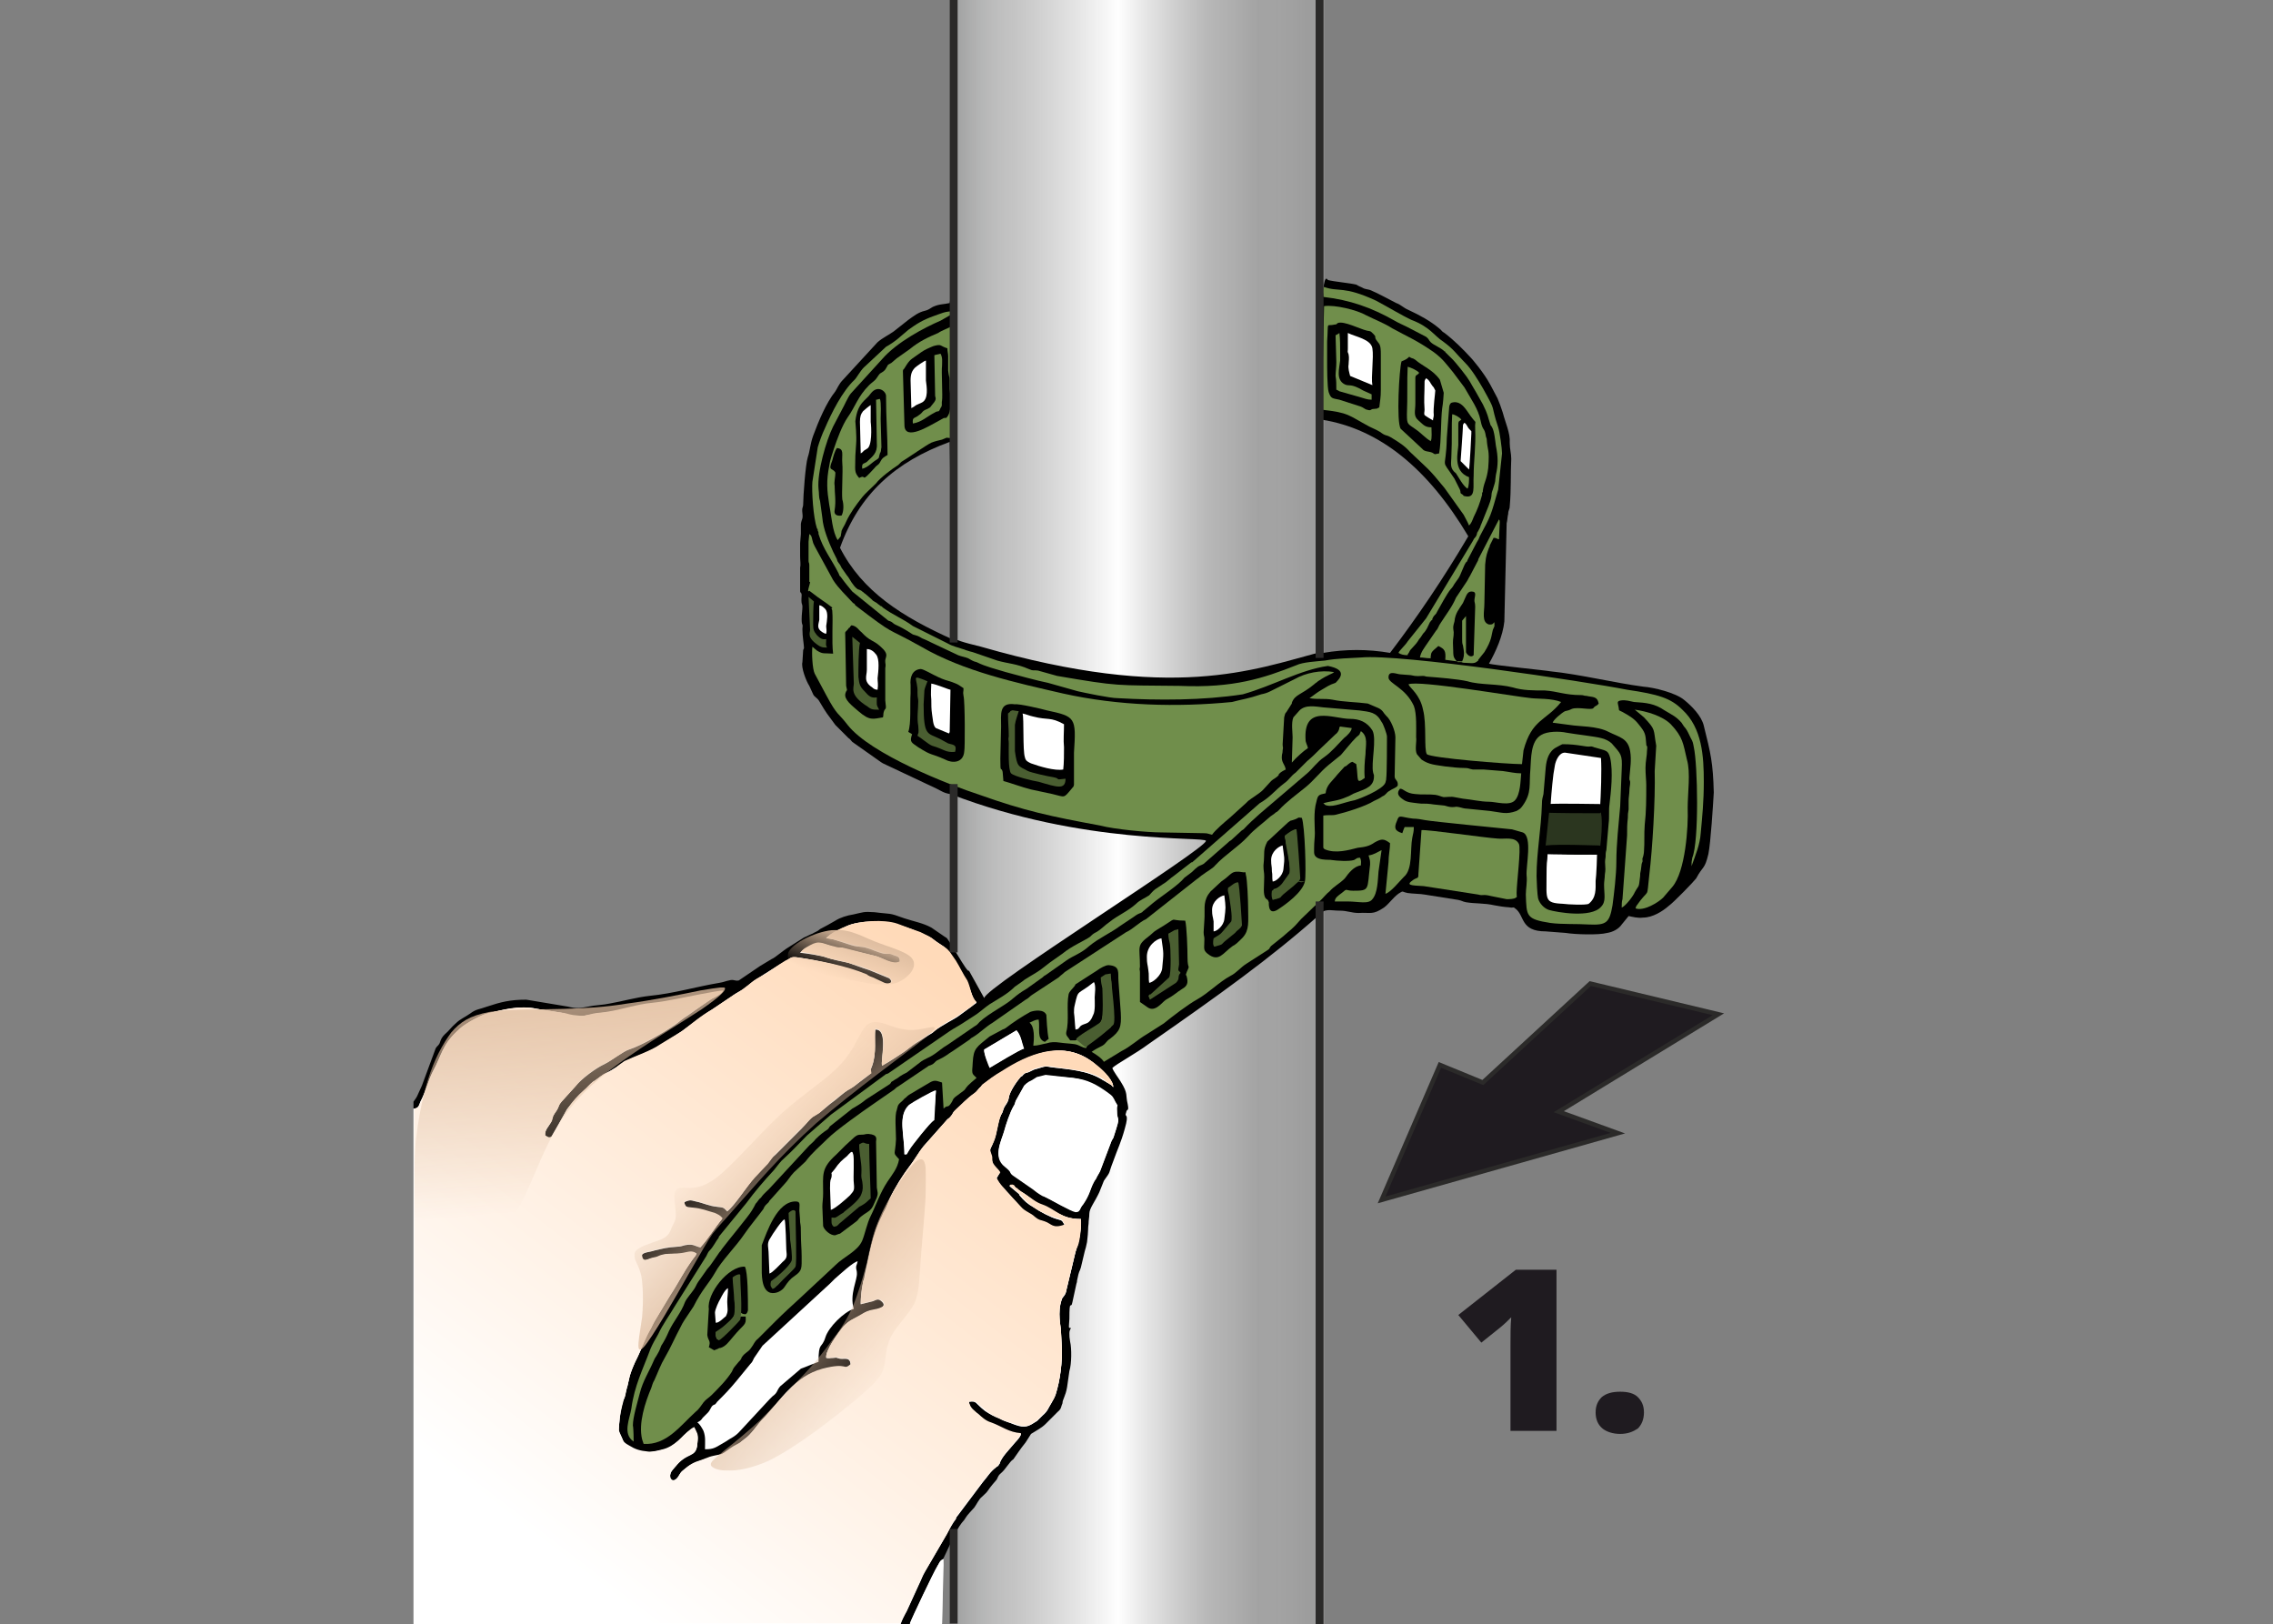
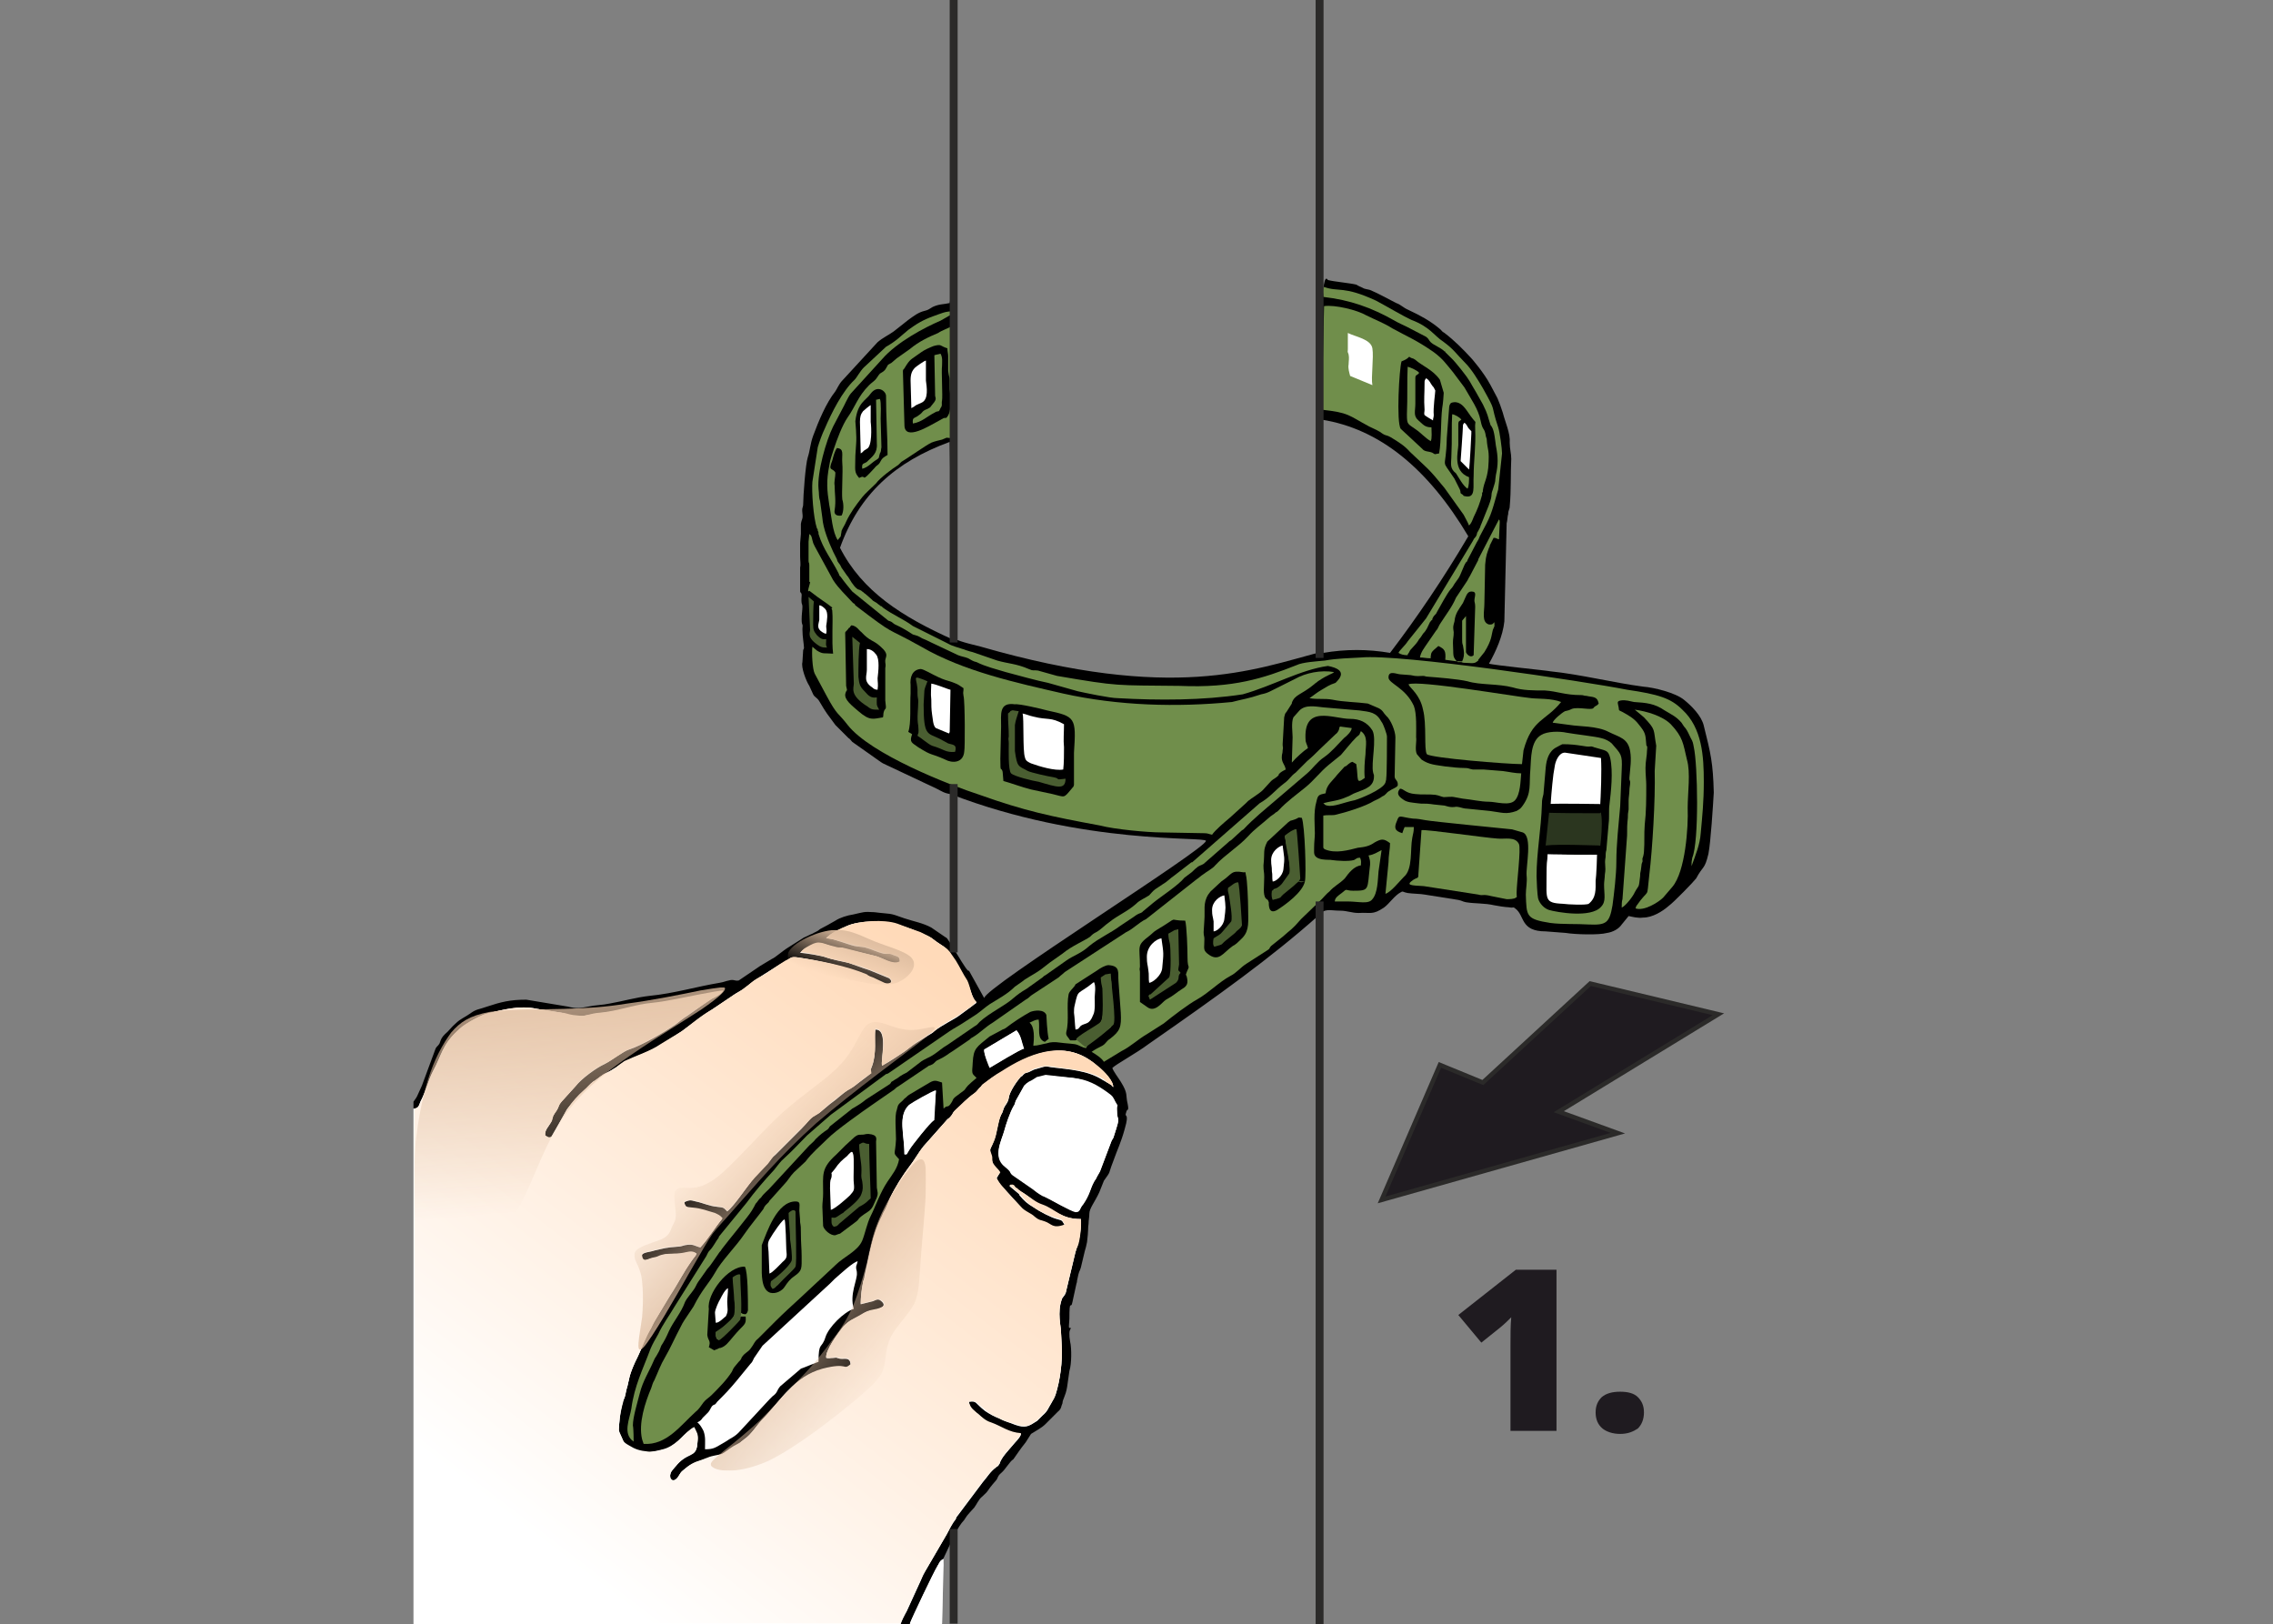
<svg xmlns="http://www.w3.org/2000/svg" xmlns:xlink="http://www.w3.org/1999/xlink" xml:space="preserve" version="1.1" style="shape-rendering:geometricPrecision; text-rendering:geometricPrecision; image-rendering:optimizeQuality; fill-rule:evenodd; clip-rule:evenodd" viewBox="0 0 2963 2117">
  <rect x="0" y="0" width="2963" height="2117" fill="#808080" stroke="none" />
  <defs>
    <style type="text/css">
   
    .str1 {stroke:#2B2A29;stroke-width:7.62}
    .str0 {stroke:#2B2A29;stroke-width:5.76}
    .fil10 {fill:#FEFEFE}
    .fil11 {fill:#2B2A29}
    .fil7 {fill:#2B2A29}
    .fil5 {fill:#4A5E31}
    .fil6 {fill:#2B361F}
    .fil0 {fill:#1F1B20}
    .fil13 {fill:#DEBDA0}
    .fil2 {fill:black}
    .fil3 {fill:white}
    .fil4 {fill:#708E4B}
    .fil8 {fill:#1F1B20;fill-rule:nonzero}
    .fil12 {fill:url(#id8)}
    .fil9 {fill:url(#id9)}
    .fil1 {fill:url(#id10)}
   
  </style>
    <mask id="id0">
      <linearGradient id="id1" gradientUnits="userSpaceOnUse" x1="950.825" y1="1464.22" x2="1068.13" y2="1590.69">
        <stop offset="0" style="stop-opacity:0; stop-color:white" />
        <stop offset="1" style="stop-opacity:1; stop-color:white" />
      </linearGradient>
      <rect style="fill:url(#id1)" x="827" y="1332" width="392" height="427" />
    </mask>
    <mask id="id2">
      <linearGradient id="id3" gradientUnits="userSpaceOnUse" x1="1099.31" y1="1280.31" x2="1120.99" y2="1218.33">
        <stop offset="0" style="stop-opacity:0; stop-color:white" />
        <stop offset="1" style="stop-opacity:1; stop-color:white" />
      </linearGradient>
      <rect style="fill:url(#id3)" x="1027" y="1212" width="164.96" height="71.43" />
    </mask>
    <mask id="id4">
      <linearGradient id="id5" gradientUnits="userSpaceOnUse" x1="1171.28" y1="1798.23" x2="983.5" y2="1657.67">
        <stop offset="0" style="stop-opacity:0; stop-color:white" />
        <stop offset="1" style="stop-opacity:1; stop-color:white" />
      </linearGradient>
      <rect style="fill:url(#id5)" x="926" y="1511" width="281" height="406" />
    </mask>
    <mask id="id6">
      <linearGradient id="id7" gradientUnits="userSpaceOnUse" x1="727.466" y1="1576.56" x2="696.05" y2="1235.33">
        <stop offset="0" style="stop-opacity:0; stop-color:white" />
        <stop offset="1" style="stop-opacity:1; stop-color:white" />
      </linearGradient>
      <rect style="fill:url(#id7)" x="540" y="1287" width="406" height="347" />
    </mask>
    <linearGradient id="id8" gradientUnits="userSpaceOnUse" x1="1273.02" y1="1295.17" x2="717.83" y2="2021">
      <stop offset="0" style="stop-opacity:1; stop-color:peachpuff" />
      <stop offset="1" style="stop-opacity:1; stop-color:white" />
    </linearGradient>
    <linearGradient id="id9" gradientUnits="userSpaceOnUse" x1="9540.21" y1="1329.99" x2="10102" y2="1329.99">
      <stop offset="0" style="stop-opacity:1; stop-color:#5B5B5B" />
      <stop offset="0.059" style="stop-opacity:1; stop-color:#9D9E9E" />
      <stop offset="0.22" style="stop-opacity:0.698; stop-color:#E1E1E1" />
      <stop offset="0.502" style="stop-opacity:1; stop-color:#FEFEFE" />
      <stop offset="0.749" style="stop-opacity:0.588; stop-color:gainsboro" />
      <stop offset="0.878" style="stop-opacity:0.639; stop-color:#B6B6B6" />
      <stop offset="1" style="stop-opacity:1; stop-color:#9D9D9D" />
    </linearGradient>
    <linearGradient id="id10" gradientUnits="userSpaceOnUse" xlink:href="#id9" x1="1213.36" y1="1058.32" x2="1700.96" y2="1058.32">
  </linearGradient>
  </defs>
  <g id="Ebene_x0020_1">
    <polygon class="fil0 str0" points="2109,1477 1801,1564 1877,1388 1933,1411 2073,1282 2240,1322 2032,1449 " />
-     <rect class="fil1" x="1238" width="488" height="2117" />
    <path class="fil2" d="M539 1436l0 9c7,0 7,-4 9,-9 7,-13 10,-27 16,-39 12,-22 12,-34 31,-52l4 -4c0,0 0,0 0,0 8,-7 28,-18 36,-20 19,-4 41,-11 65,-6l32 5c5,1 7,3 14,4 17,1 14,0 27,-2 6,-1 10,-2 16,-2 22,-3 40,-10 62,-12 10,-1 21,-3 31,-5 10,-2 54,-11 60,-11 -2,4 -10,8 -15,10l-31 22c-5,3 -10,7 -15,11 -16,11 -43,27 -61,33 -7,2 -24,15 -32,19 -11,5 -30,19 -38,29l-19 21c-3,3 -2,4 -4,8 -2,3 -4,5 -5,8 -3,4 -2,6 -4,10 -3,6 -8,10 -8,17 3,2 5,5 9,2l20 -36c7,-9 14,-17 22,-24 4,-4 7,-8 12,-12 4,-2 9,-7 13,-9 5,-3 10,-5 14,-8 4,-2 11,-7 14,-9 14,-7 33,-13 47,-22 9,-6 18,-11 28,-18 13,-9 26,-20 39,-28l27 -18c5,-4 10,-6 14,-9 5,-3 9,-7 13,-10 5,-3 10,-6 14,-9 10,-6 17,-11 28,-17 7,-4 6,-6 16,-5 28,4 63,12 89,23 3,1 6,3 9,4l15 7c5,2 13,-1 6,-7l-22 -9c-4,-2 -12,-4 -14,-5l-17 -6c-9,-2 -20,-4 -29,-7 -4,-2 -28,-6 -34,-6 4,-5 6,-5 13,-9 13,-7 15,-3 33,2 3,0 5,0 9,1l43 10c9,2 23,13 32,8 0,-7 -2,-7 -8,-9 -6,-3 -7,-1 -13,-2 -9,-2 -16,-6 -24,-8 -4,-1 -9,-1 -14,-2 -9,-2 -28,-10 -37,-10 3,-5 21,-13 27,-16 15,-7 49,-8 66,-2l15 5c6,2 10,4 15,6 19,8 12,6 26,15 12,8 12,11 19,22 6,8 10,17 15,26 5,8 6,21 13,28 -3,2 -4,3 -8,6l-15 11c-5,4 -22,12 -32,20 -3,3 -4,3 -7,5l-16 10c-5,3 -10,7 -15,11 -9,6 -19,13 -30,19 -3,-4 9,-48 -9,-47 -2,13 2,30 -4,47 -3,9 -2,1 -2,10 -4,4 -9,7 -14,11 -4,3 -7,6 -13,9 -11,7 -16,13 -26,20l-12 10c-4,3 -4,3 -8,5 -7,4 -10,10 -17,17l-34 34c-5,4 -7,7 -11,12l-17 18c-10,12 -25,36 -35,44 -5,-5 -4,-5 -13,-6 -11,-1 -18,-5 -28,-7 -7,-2 -9,-2 -15,1 1,7 3,7 11,8 11,1 18,4 28,7 5,1 7,3 10,7 -10,12 -18,26 -28,37 -8,-2 -9,-5 -20,-3 -4,1 -6,2 -10,2 -14,1 -17,2 -30,5 -5,2 -16,2 -17,7 2,10 8,4 15,3 6,-1 5,-1 10,-3 9,-4 18,-2 28,-3 7,-1 12,-4 19,0 -2,4 -4,6 -7,10 -10,14 -17,29 -27,44l-20 33c-2,3 -4,8 -6,11 -7,11 -11,25 -17,37 -4,8 -10,21 -11,29 -2,6 -1,6 -3,12l-3 11c0,2 -1,3 -2,5 -3,11 -4,19 -5,32 -1,9 -1,6 2,13 4,7 2,9 10,14 9,5 15,7 25,8 5,0 22,-3 26,-5 7,-3 12,-8 18,-13 3,-4 12,-12 17,-14 4,9 5,9 4,22 -2,18 -13,9 -29,29 -2,3 -5,5 -6,9 -3,9 4,13 11,3 2,-4 2,-4 5,-7 9,-7 14,-10 23,-13 4,-1 5,-2 9,-3 6,-3 13,-3 19,-5 4,-2 10,-7 15,-10 14,-8 5,-3 14,-10 9,-6 16,-17 23,-25 11,-11 26,-30 34,-38 13,-13 26,-23 45,-28 34,-9 25,3 37,-6 -1,-11 -8,-7 -14,-8 -6,-1 -2,-2 -9,-1 -5,0 -5,1 -9,0 -1,-10 15,-32 22,-40 8,-10 14,-10 24,-16 5,-4 9,-5 15,-6 5,-1 19,-4 12,-11 -4,-4 -6,-4 -12,-1l-16 4c0,-9 1,-20 3,-28 0,-3 2,-5 2,-9 6,-26 10,-53 23,-78 1,-3 2,-5 3,-7 3,-5 5,-11 7,-16 6,-13 17,-30 25,-41 7,-9 12,-18 19,-27l31 -35c3,-2 4,-3 6,-6 2,-3 2,-4 5,-6 7,-7 15,-15 23,-21 5,-3 6,-6 10,-10l1 -1c8,-7 17,-13 26,-18 34,-22 77,-41 115,-15 4,3 8,6 12,10 6,4 19,18 18,25 -3,-4 -2,-2 -6,-5 -4,-2 -3,-2 -7,-4 -20,-13 -44,-14 -68,-17 -9,-2 -10,0 -18,2 -4,1 -4,1 -8,3 -7,4 -6,0 -12,7 -1,0 -1,0 -1,0 -6,7 -15,20 -16,28 -1,7 -5,9 -7,15 -1,3 -1,4 -3,7 -5,10 -5,24 -10,35 -4,12 -6,8 -3,19 1,3 0,4 2,9 2,6 7,7 9,13l-4 7c5,10 9,13 16,20l16 18c5,6 12,8 18,13 6,5 8,4 13,6 9,3 9,10 26,4 -4,-6 -2,-6 -10,-8 -8,-2 -23,-10 -30,-15 -9,-5 -13,-9 -19,-16 0,-1 -1,-2 -1,-2l-12 -10c2,-2 0,-2 4,-1 3,0 2,1 4,3 0,1 1,1 1,1 4,4 8,5 12,8 7,5 13,11 21,14 18,6 25,18 51,18 1,8 -2,28 -5,36 -1,4 -2,6 -3,11l-11 46c-1,7 -5,8 -6,12 -6,17 -1,36 -1,41l1 20c1,21 -2,44 -8,63 -2,5 -3,6 -5,10 -5,8 -5,11 -12,17 -2,2 -5,5 -7,7 -11,7 -15,10 -29,5 -7,-3 -13,-4 -20,-8 -8,-3 -13,-6 -19,-10 -14,-11 -10,-13 -21,-12 1,10 6,12 12,16 5,5 9,10 16,12 15,5 24,13 40,14 -1,5 -8,11 -11,15 -5,6 -15,16 -17,24l-1 1c0,1 -1,2 -3,3 -9,7 -11,12 -18,20l-33 44c-1,1 -2,2 -2,4 -5,7 -8,13 -12,20l-28 48c-4,7 -5,11 -8,17l-16 35c-3,5 -7,13 -8,17l12 0c3,-8 31,-67 36,-75 2,-4 3,-8 7,-9 14,-29 18,-41 28,-52 4,-6 2,-4 13,-16 3,-4 6,-11 10,-14 11,-10 4,-5 18,-21 3,-3 2,-6 7,-10 6,-5 11,-15 16,-18 5,-7 8,-12 16,-22l7 -11c8,-5 14,-8 19,-13l16 -16c5,-4 4,-7 6,-11 0,-5 4,-9 6,-21l3 -21c3,-9 3,-30 1,-38 -1,-6 -1,-7 -1,-11 0,-5 2,-6 2,-7 -3,-1 -3,3 -2,-12 0,-28 2,-11 4,-22l5 -23c0,-1 1,-2 1,-5 3,-15 3,-10 5,-17l5 -21c1,-3 2,-7 3,-12 2,-16 1,-18 2,-24 0,-5 1,-8 1,-13 0,-7 7,-15 13,-28l6 -15c10,-14 5,-7 12,-25 6,-17 10,-24 15,-42 7,-24 -1,-14 2,-22 1,-6 4,0 2,-11 -3,-12 1,-13 -9,-29 -3,-5 -10,-14 -11,-18 5,-5 31,-19 47,-31 92,-64 159,-112 221,-167 9,-11 15,-7 29,-7 9,0 15,3 24,3 16,-1 18,3 33,-7 7,-5 14,-16 22,-20 3,-2 3,0 9,1 7,1 17,1 22,2l44 7c5,1 5,2 10,3 12,2 24,1 37,4 16,3 16,2 22,3 5,0 2,-1 5,1 13,9 6,30 40,30l26 2c12,2 43,3 54,0 7,-1 15,-5 19,-11l9 -11c5,1 12,3 19,2 12,0 25,-8 33,-15 7,-5 33,-32 36,-36 9,-17 11,-11 16,-32 3,-15 6,-63 7,-80 -1,-39 -4,-51 -13,-87 -3,-13 -16,-26 -26,-34 -11,-9 -39,-16 -53,-17 -38,-5 -82,-16 -121,-20 -4,-1 -75,-8 -80,-10 9,-16 18,-36 20,-55l3 -128c1,-3 1,-9 2,-12 0,-5 2,-6 2,-10 2,-21 1,-42 2,-62 0,-7 -2,-13 -2,-21 1,-12 -6,-27 -9,-39 -3,-9 -4,-12 -7,-19l-9 -17c-9,-17 -25,-35 -25,-35 -11,-12 -22,-23 -35,-33 -4,-2 -3,-3 -7,-6 -12,-10 -25,-17 -40,-24 -7,-3 -10,-7 -16,-9 -12,-6 -22,-12 -34,-17 -3,-1 -7,-1 -10,-3 -2,-1 -5,-2 -8,-4 -8,-2 -30,-4 -37,-6 -9,-15 -9,67 -8,182 75,12 138,63 191,152 -33,56 -67,106 -102,152 -29,-5 -58,-5 -87,0 0,-67 -1,-123 -2,-169 0,56 0,114 -2,168 -87,23 -192,65 -442,-7 -3,-1 -27,-6 -36,-11l0 2c-67,-30 -119,-63 -148,-120 25,-70 72,-112 143,-138l2 129c3,-226 8,-376 -2,-310 -9,2 -13,1 -22,5 -5,3 -6,4 -10,5 -9,2 -15,7 -22,12l-19 15c-7,5 -14,8 -21,14l-46 50c-4,4 -7,11 -9,14 -12,15 -22,39 -29,58 -4,11 -4,19 -7,28 -3,9 -6,51 -6,61 0,5 -2,4 -1,12 1,8 -1,7 -2,14 0,5 0,9 0,13l-1 12c0,4 0,12 0,17 0,6 1,11 0,15l0 31c1,3 2,1 2,5 -1,13 1,10 1,15 0,4 -1,10 -1,16 0,10 2,4 1,13 0,10 2,20 2,24 0,0 0,1 0,1 -2,6 0,-3 -1,2l-1 16c-2,7 5,25 9,31l5 11c2,4 5,4 8,9 10,17 10,16 21,31l17 17c2,1 3,3 5,5l34 24c3,2 4,3 6,4l70 33c6,3 10,6 18,7 174,67 333,55 333,61 1,10 -290,192 -289,205l-20 -36c-1,6 -28,-45 -30,-43l-19 -13c-11,-6 -23,-8 -35,-12 -22,-8 -16,-5 -39,-8 -15,-1 -14,0 -28,3 -7,1 -17,4 -23,8 -7,4 -14,8 -20,11 -3,3 -7,4 -10,6 -3,1 -6,3 -11,5l-19 12c-10,6 -18,14 -23,16l-10 6c-2,1 -3,2 -5,3l-28 19c-6,1 -6,-2 -13,0 -5,1 -6,2 -12,3 -30,5 -60,14 -91,17 -18,2 -35,7 -52,10 -9,2 -19,2 -28,4 -11,2 -15,3 -27,0l-54 -9c-21,0 -33,3 -51,9 -11,4 -14,3 -22,9 -7,5 -13,7 -19,13 -5,4 -9,10 -14,14 -4,4 -5,6 -7,12 -3,5 -4,3 -6,9l-17 46c-2,4 -3,7 -5,11 -2,5 -4,7 -6,10z" />
    <path class="fil3" d="M539 1445l0 672 635 0c1,-4 5,-12 8,-17l16 -35c3,-6 4,-10 8,-17l28 -48c4,-7 6,-13 12,-20 0,-2 1,-3 2,-4l33 -44c7,-8 9,-13 18,-20 2,-1 3,-2 3,-3l1 -1c2,-8 12,-18 17,-24 3,-4 10,-10 11,-15 -16,-1 -25,-9 -40,-14 -7,-2 -11,-7 -16,-12 -6,-4 -11,-6 -12,-16 11,-1 7,1 21,12 6,4 11,7 19,10 7,4 13,5 20,8 14,5 18,2 29,-5 2,-2 5,-5 7,-7 7,-6 7,-9 12,-17 2,-4 3,-5 5,-10 6,-19 9,-42 8,-63l-1 -20c0,-5 -5,-24 1,-41 1,-4 5,-5 6,-12l11 -46c1,-5 2,-7 3,-11 3,-8 6,-28 5,-36 -26,0 -33,-12 -51,-18 -8,-3 -14,-9 -21,-14 -4,-3 -8,-4 -12,-8 0,0 -1,0 -1,-1 -2,-2 -1,-3 -4,-3 -4,-1 -2,-1 -4,1l12 10c0,0 1,1 1,2 6,7 10,11 19,16 7,5 22,13 30,15 8,2 6,2 10,8 -17,6 -17,-1 -26,-4 -5,-2 -7,-1 -13,-6 -6,-5 -13,-7 -18,-13l-16 -18c-7,-7 -11,-10 -16,-20l4 -7c-2,-6 -7,-7 -9,-13 -2,-5 -1,-6 -2,-9 -3,-11 -1,-7 3,-19 5,-11 5,-25 10,-35 2,-3 2,-4 3,-7 2,-6 6,-8 7,-15 1,-8 10,-21 16,-28 0,0 0,0 1,0 6,-7 5,-3 12,-7 4,-2 4,-2 8,-3 8,-2 9,-4 18,-2 24,3 48,4 68,17 4,2 3,2 7,4 4,3 3,1 6,5 1,-7 -12,-21 -18,-25 -4,-4 -8,-7 -12,-10 -38,-26 -81,-7 -115,15 -9,5 -18,11 -26,18l-1 1c-4,4 -5,7 -10,10 -8,6 -16,14 -23,21 -3,2 -3,3 -5,6 -2,3 -3,4 -6,6l-31 35c-7,9 -12,18 -19,27 -8,11 -19,28 -25,41 -2,5 -4,11 -7,16 -1,2 -2,4 -3,7 -13,25 -17,52 -23,78 0,4 -2,6 -2,9 -2,8 -3,19 -3,28l16 -4c6,-3 8,-3 12,1 7,7 -7,10 -12,11 -6,1 -10,2 -15,6 -10,6 -16,6 -24,16 -7,8 -23,30 -22,40 4,1 4,0 9,0 7,-1 3,0 9,1 6,1 13,-3 14,8 -12,9 -3,-3 -37,6 -19,5 -32,15 -45,28 -8,8 -23,27 -34,38 -7,8 -14,19 -23,25 -9,7 0,2 -14,10 -5,3 -11,8 -15,10 -6,2 -13,2 -19,5 -4,1 -5,2 -9,3 -9,3 -14,5 -23,13 -3,3 -3,3 -5,7 -7,10 -14,6 -11,-3 1,-4 4,-6 6,-9 16,-20 27,-11 29,-29 1,-13 0,-13 -4,-22 -5,2 -14,10 -17,14 -6,5 -11,10 -18,13 -4,2 -21,5 -26,5 -10,-1 -16,-3 -25,-8 -8,-5 -6,-7 -10,-14 -3,-7 -3,-4 -2,-13 1,-13 2,-21 5,-32 1,-2 2,-3 2,-5l3 -11c2,-6 1,-6 3,-12 1,-8 7,-21 11,-29 6,-12 10,-26 17,-37 2,-3 4,-8 6,-11l20 -33c10,-15 17,-30 27,-44 3,-4 5,-6 7,-10 -7,-4 -12,-1 -19,0 -10,1 -19,-1 -28,3 -5,2 -4,2 -10,3 -7,1 -13,7 -15,-3 1,-5 12,-5 17,-7 13,-3 16,-4 30,-5 4,0 6,-1 10,-2 11,-2 12,1 20,3 10,-11 18,-25 28,-37 -3,-4 -5,-6 -10,-7 -10,-3 -17,-6 -28,-7 -8,-1 -10,-1 -11,-8 6,-3 8,-3 15,-1 10,2 17,6 28,7 9,1 8,1 13,6 10,-8 25,-32 35,-44l17 -18c4,-5 6,-8 11,-12l34 -34c7,-7 10,-13 17,-17 4,-2 4,-2 8,-5l12 -10c10,-7 15,-13 26,-20 6,-3 9,-6 13,-9 5,-4 10,-7 14,-11 0,-9 -1,-1 2,-10 6,-17 2,-34 4,-47 18,-1 6,43 9,47 11,-6 21,-13 30,-19 5,-4 10,-8 15,-11l16 -10c3,-2 4,-2 7,-5 10,-8 27,-16 32,-20l15 -11c4,-3 5,-4 8,-6 -7,-7 -8,-20 -13,-28 -5,-9 -9,-18 -15,-26 -7,-11 -7,-14 -19,-22 -14,-9 -7,-7 -26,-15 -5,-2 -9,-4 -15,-6l-15 -5c-17,-6 -51,-5 -66,2 -6,3 -24,11 -27,16 9,0 28,8 37,10 5,1 10,1 14,2 8,2 15,6 24,8 6,1 7,-1 13,2 6,2 8,2 8,9 -9,5 -23,-6 -32,-8l-43 -10c-4,-1 -6,-1 -9,-1 -18,-5 -20,-9 -33,-2 -7,4 -9,4 -13,9 6,0 30,4 34,6 9,3 20,5 29,7l17 6c2,1 10,3 14,5l22 9c7,6 -1,9 -6,7l-15 -7c-3,-1 -6,-3 -9,-4 -26,-11 -61,-19 -89,-23 -10,-1 -9,1 -16,5 -11,6 -18,11 -28,17 -4,3 -9,6 -14,9 -4,3 -8,7 -12,10 -5,3 -10,5 -15,9l-27 18c-13,8 -26,19 -39,28 -10,7 -19,12 -28,18 -14,9 -33,15 -47,22 -3,2 -10,7 -14,9 -4,3 -9,5 -14,8 -4,2 -9,7 -13,9 -5,4 -8,8 -12,12 -8,7 -15,15 -22,24l-20 36c-4,3 -6,0 -9,-2 0,-7 5,-11 8,-17 2,-4 1,-6 4,-10 1,-3 3,-5 5,-8 2,-4 1,-5 4,-8l19 -21c8,-10 27,-24 38,-29 8,-4 25,-17 32,-19 18,-6 45,-22 61,-33 5,-4 10,-8 15,-11l31 -22c5,-2 13,-6 15,-10 -6,0 -50,9 -60,11 -10,2 -21,4 -31,5 -22,2 -40,9 -62,12 -6,0 -10,1 -16,2 -13,2 -10,3 -27,2 -7,-1 -9,-3 -14,-4l-32 -5c-24,-5 -46,2 -65,6 -8,2 -28,13 -35,20 -1,0 -1,0 -1,1l-4 3c-19,18 -19,30 -31,52 -6,12 -9,26 -16,39 -2,5 -2,9 -9,9z" />
    <path class="fil4" d="M839 1882c30,2 48,-24 68,-42 4,-3 7,-8 10,-12 3,-4 7,-6 11,-10 9,-9 19,-19 26,-30 1,-2 2,-5 4,-7l5 -6c2,-2 3,-3 4,-6 5,-7 8,-6 12,-12 4,-5 4,-8 9,-12l22 -22c11,-11 22,-21 34,-32l44 -41c1,-1 0,0 1,-1 11,-11 29,-18 35,-32 4,-10 6,-22 11,-32 7,-14 12,-30 22,-45 6,-9 13,-17 15,-29 -9,-10 -5,-4 -4,-26 0,-11 -2,-31 1,-38 2,-5 -2,6 1,-4 1,-5 5,-6 9,-11 3,-2 3,-3 6,-5l27 -16c7,-4 9,-2 16,0l2 34c6,-6 5,1 11,-9 2,-4 1,-3 4,-6l12 -9c2,-2 2,-4 9,-10l7 -6 -4 -4c-3,-3 -1,-10 -1,-16 1,-19 5,-20 22,-34l15 -8c3,-2 3,-1 6,-3 9,-7 21,-15 32,-21 5,-2 18,-4 21,4 0,1 1,23 3,31l-5 4c-11,-4 -6,-17 -8,-29 -5,0 -7,2 -12,4 7,5 6,21 5,30 6,0 11,-2 17,-3 6,-2 11,-2 18,-1 7,1 12,1 19,2 6,1 10,5 15,5 3,-8 0,-4 7,-8l25 -19c0,-11 4,-25 1,-35 -2,-10 1,-18 -1,-28l-1 -3c-2,-6 -8,0 -12,2 4,8 5,47 1,55 -2,4 -5,6 -8,9 -7,4 -15,7 -21,13 -6,5 -2,4 -12,4 -3,-5 -6,-6 -5,-11 4,-15 0,-34 3,-49 1,-4 5,-7 8,-11 0,0 1,-2 1,-2l28 -18c4,-3 11,-7 15,-7 16,1 12,10 13,21l3 41c1,19 -1,24 -14,34 -5,3 -5,6 -10,9 -4,2 -10,5 -14,8 5,3 13,8 16,13l23 -14c12,-6 21,-15 33,-22l22 -14c11,-9 32,-25 43,-31 16,-9 29,-23 44,-31 8,-4 13,-11 21,-16l28 -18c3,-2 1,-2 4,-5l15 -12c11,-10 11,-8 24,-23l27 -26c4,-4 6,-7 10,-10 6,-7 13,-10 20,-17 5,-7 12,-16 21,-17 0,-4 1,-5 -1,-10 -5,0 -4,1 -8,3 -7,2 -22,1 -29,0 -2,-1 -23,2 -23,-10 0,-1 0,-4 0,-5 0,-9 1,-14 1,-20 0,-9 -2,-28 2,-41 2,-9 3,-9 12,-11 1,-11 9,-16 15,-24l10 -11c1,0 1,0 1,0 3,-2 5,-5 9,-6l5 3c3,20 -1,27 11,18 -1,-10 0,-22 1,-31 0,-11 4,-23 -6,-30 -3,6 0,3 -6,8 -7,7 -13,15 -20,23l-16 13c-11,9 -19,20 -30,29 -11,9 -25,19 -35,30 -2,2 -2,2 -4,3 -3,3 -6,4 -9,7 -9,8 -19,15 -27,24 -13,14 -30,24 -43,38 -3,4 -11,8 -16,12 -2,1 -6,5 -8,6l-66 52c-9,4 -17,13 -26,17l-80 52c-3,3 -5,4 -8,7l-35 23c-3,2 -4,4 -8,6l-43 30c-10,6 -16,13 -26,19 -2,1 -2,1 -4,3l-22 15c-3,2 -5,3 -9,6 -3,2 -5,3 -9,5 -5,2 -4,3 -8,6 -2,1 -4,2 -5,2l-40 27c-4,2 -3,3 -8,6l-26 18c-13,9 -47,33 -58,44 -10,10 -20,18 -29,30l-15 14c-5,5 -8,11 -13,16l-17 19c-2,2 -2,2 -3,4 -3,3 -5,4 -7,9 -5,7 -19,24 -25,33 -10,15 -30,35 -38,50 -8,14 -17,22 -28,44l-12 18c-2,3 -3,5 -5,9 -7,13 -13,27 -20,39 -6,10 -9,19 -14,30 -2,3 -3,7 -4,10 -8,19 -17,46 -12,67 1,3 1,3 2,6z" />
    <path class="fil4" d="M1054 706l0 25c0,3 1,2 1,6l0 22c4,-5 -5,16 0,11 18,14 20,14 30,22 -4,6 0,-3 0,6 1,10 -1,38 1,54 -12,-1 -13,1 -21,-4l-6 -5c-1,8 0,29 3,35l15 28c15,28 15,22 28,39 30,38 132,78 172,91 59,21 92,28 157,40 19,5 62,9 80,9l55 1c6,0 6,1 11,2 4,-6 17,-17 23,-22l21 -19c1,-1 2,-2 3,-3 5,-4 15,-10 19,-14l11 -12c3,-3 7,-4 10,-8 0,0 0,0 0,-1 3,-3 5,-4 9,-6 -1,-7 -6,-9 -5,-18 0,-2 1,-3 1,-7 1,-5 0,-3 0,-8l2 -35c1,-4 1,-5 3,-7l7 -11c0,0 0,0 0,-1 0,0 0,0 0,0 4,-11 12,-10 29,-24 2,-2 3,-2 5,-4 15,-10 18,-9 21,-12 -17,-3 -37,1 -51,9l-32 16c-4,2 -7,3 -12,4 -18,6 -23,6 -38,10 -72,7 -148,5 -220,-11 -61,-14 -130,-29 -185,-61 -50,-28 -31,-12 -86,-54 -1,-2 -1,-2 -3,-3 -9,-10 -19,-19 -26,-30l-24 -44c-2,-4 -2,-4 -3,-8 -1,-4 -1,-6 -4,-8l-1 10z" />
    <path class="fil4" d="M1457 910c53,3 111,3 163,-5 39,-11 75,-32 111,-37 26,5 16,16 10,22 -9,3 -11,5 -18,9 -7,4 -10,7 -16,11 11,2 19,0 30,2 14,3 31,3 46,5l14 6c6,3 6,6 10,10 6,5 12,20 12,28l-1 51c0,5 5,5 4,12 -2,3 -7,4 -11,7 -4,2 -4,5 -9,7 -4,3 -7,4 -11,6 -11,7 -37,15 -50,18 -4,1 -11,0 -16,1l0 42c2,2 0,1 2,2 14,6 31,1 43,-2 9,-1 15,-2 22,-7 9,-5 12,-5 20,1 0,8 -2,16 -2,25l-4 41c7,-2 18,-16 24,-22 12,-10 8,-36 11,-51 1,-6 2,-7 2,-14l-12 0c-1,2 -2,5 -3,8 -10,-3 -11,-7 -7,-16 3,-9 4,-5 21,-3 5,0 11,1 16,2 11,2 94,10 113,12l14 4c13,5 4,44 5,56 1,9 -1,17 -1,25 1,28 0,32 32,37 15,2 35,1 50,2 23,1 27,-2 31,-25 2,-15 5,-40 5,-56 0,-24 3,-50 5,-73l2 -48c1,-20 -1,-20 -13,-34 -3,-3 -9,-6 -14,-7 -7,-2 -34,-5 -45,-7 -9,-2 -25,-2 -33,3 -14,8 -13,31 -14,44 -2,21 2,31 -10,48 -3,4 -3,4 -8,7 -14,5 -19,2 -35,0l-30 -3c-3,0 -6,-1 -10,-2 -5,-1 -4,0 -9,0 -3,0 -7,-1 -10,-2 -8,-1 -12,-1 -18,-2 -7,-1 -11,0 -17,-1 -7,-1 -14,-1 -19,-5 -6,-4 -9,-8 -4,-14 5,0 7,6 20,7 8,1 18,0 26,1 6,1 6,2 11,3 4,0 10,-1 14,0l11 2c11,1 23,4 34,4 9,0 27,6 34,-2 7,-8 7,-25 8,-35 -8,0 -16,-2 -24,-3l-25 -2c-5,0 -10,0 -14,0 -6,-1 -5,-2 -11,-2 -7,0 -17,-1 -25,-2 -12,-2 -21,-2 -31,-9l-6 -7c-3,-6 0,-17 -1,-22 0,-10 1,-31 -3,-41 -11,-24 -33,-29 -33,-37 0,-10 11,-4 16,-4l13 1c8,2 11,1 16,1 3,0 3,1 6,1 13,1 39,3 52,6 16,5 40,3 59,8 13,4 27,4 42,4 16,1 26,6 47,6 4,0 3,1 7,1 8,2 14,0 16,10 -3,4 -4,2 -7,6 -3,3 -20,-2 -28,1 -4,2 -5,2 -9,3 -4,2 -15,11 -16,15l23 3c11,2 35,1 50,9 14,7 25,8 28,25 2,12 0,22 -1,35 0,6 1,1 1,6 0,4 -1,6 -1,11 0,3 -1,9 -1,12l0 12c-1,6 -1,6 -1,11 -1,9 -1,13 -1,23l-6 83c-1,3 -1,7 -1,11 5,-2 15,-15 17,-20 6,-11 5,-4 7,-21 0,-4 0,-3 1,-8l1 -8c2,-6 1,-1 1,-7 1,-2 2,-7 2,-9 1,-13 0,-22 1,-35 2,-17 2,-34 2,-52 0,-5 -1,-14 -1,-22 0,-9 2,-16 2,-23 1,-8 -1,-4 -1,-8 -1,-13 -1,-15 -10,-26 -6,-8 -14,-12 -21,-16 -6,-3 -4,-1 -5,-6 -1,-6 -3,-8 3,-9 6,-1 12,1 17,2 16,1 27,2 40,11 10,6 15,8 22,16 2,3 3,5 5,7 3,4 4,7 7,13 3,5 3,7 4,12 5,22 7,122 -2,144 -1,5 -1,6 -1,11 5,-14 11,-28 12,-43 2,-22 4,-41 4,-67 0,-33 -2,-70 -28,-94 -15,-15 -31,-20 -72,-26 -56,-11 -296,-47 -347,-42 -15,1 -31,1 -47,4 -10,1 -29,2 -37,6 -43,17 -82,30 -152,27 -85,-1 -78,1 -160,-13l-25 -7c-7,-1 -5,1 -12,-2 -16,-7 -27,-7 -41,-11l-32 -11c-4,-1 -4,-1 -7,-2 -4,-1 -2,-1 -6,-2 -6,-2 -14,-4 -19,-7l-46 -23c-12,-9 -27,-15 -39,-24 -2,-2 -2,-2 -3,-2 -2,-2 -3,-2 -5,-4 -2,-1 -3,-2 -5,-3 -2,-2 0,0 -2,-2l-8 -7c-2,-1 -2,-2 -4,-3 -1,-1 -1,-1 -3,-2l-3 -1c-4,-3 -5,-5 -8,-9 -2,-3 -4,-7 -6,-9l-7 -10c-3,-7 -5,-6 -6,-11l-5 -10c-6,-13 -13,-30 -14,-44l-3 -22c-2,-6 -1,-9 -2,-16 -2,-21 10,-63 19,-81l11 -21c4,-7 8,-17 12,-22l41 -45c19,-22 55,-41 76,-50l14 -8c4,-1 2,1 4,-4 -11,-1 -18,3 -27,6 -14,5 -22,10 -33,18 -11,9 -15,14 -29,22l-29 27c-5,5 -9,13 -12,16 -16,15 -30,43 -39,64 -3,6 -7,17 -9,24l-7 45c-1,12 1,46 6,61 1,0 1,2 1,3 1,1 1,2 1,4 6,20 17,33 26,51 2,4 0,2 3,5 5,7 10,13 15,19l47 38c7,2 4,3 11,6 11,5 19,11 21,12 7,2 7,2 12,5 5,2 7,3 11,5l36 17c5,2 8,2 13,4 4,2 6,4 11,5 12,6 25,9 38,13 11,3 44,12 55,14l39 11c9,2 42,9 52,9z" />
    <path class="fil4" d="M1723 534c36,4 34,7 62,22 4,2 9,4 14,7 8,6 7,3 14,7 10,6 18,11 25,19 24,23 23,20 45,47l25 35c3,6 5,9 7,14 3,-3 4,-6 6,-11 5,-10 8,-18 11,-29 0,-1 0,-2 0,-3 1,0 1,-1 1,-2 0,0 0,-1 0,-1 2,-12 5,-13 7,-29 2,-26 -1,-21 -2,-38l-1 -3c-2,-13 -4,-6 -7,-21 -3,-15 -12,-27 -21,-43l-15 -20c-10,-12 -13,-17 -25,-26 -23,-16 -34,-20 -54,-31 -11,-7 -22,-11 -34,-17 -12,-7 -41,-14 -55,-12l-3 135z" />
    <path class="fil4" d="M1092 704l4 -5c0,-2 1,-5 1,-7 2,-5 4,-7 6,-12 5,-11 13,-22 21,-32 5,-6 9,-9 18,-18 5,-7 21,-19 29,-24l4 -4c10,-6 31,-21 39,-25 5,-2 10,-3 14,-4 10,-4 2,-2 14,-2l-1 -146c-3,2 -14,6 -18,9 -12,5 -25,11 -37,21l-17 12c-2,2 -5,4 -7,6 -7,4 -3,1 -7,7 -2,4 -5,5 -8,7 -2,2 -4,6 -6,8 -3,3 -5,4 -8,7 -15,15 -18,28 -28,42 -7,10 -14,29 -18,41 -2,7 -5,14 -6,22 -4,20 -3,32 0,51 3,15 4,35 11,46z" />
    <path class="fil3" d="M1363 1402c-19,5 -6,0 -18,7 -2,1 -2,1 -4,2 -4,2 -3,2 -6,5l-11 19c-1,4 -1,5 -3,8 -4,6 -10,24 -12,32 -3,11 -16,33 1,46 10,8 5,7 10,11l26 18c4,3 6,5 13,9l3 1c8,4 34,19 40,20 7,0 4,-4 10,-10 9,-13 9,-20 14,-29 2,-4 3,-4 4,-7 1,-2 3,-5 4,-7l15 -40c2,-4 2,-2 3,-6 10,-31 4,-15 4,-34 -1,-9 3,-1 -2,-10 -4,-6 -3,-7 -10,-12 -14,-10 -26,-17 -46,-20l-35 -3z" />
    <path class="fil2" d="M2003 1142c0,5 1,25 2,29 2,7 8,13 14,15 10,3 55,11 68,-4 7,-7 4,-16 4,-29 0,-4 1,-9 1,-13 2,-12 -1,-12 1,-23 0,-3 0,-6 1,-9l3 -35c1,-7 0,-18 1,-24 2,-17 5,-43 1,-61 -3,-11 -5,-9 -21,-14 -1,0 1,0 -3,-1 -2,0 -1,0 -2,0 -6,1 -15,-3 -36,-3 -1,0 -6,3 -8,4 -10,5 -13,16 -14,26l-3 35c-1,5 -2,6 -2,13 -1,33 -7,63 -7,94z" />
    <path class="fil4" d="M826 1879c0,0 0,-17 -1,-21 0,-11 6,-30 9,-42 4,-16 12,-28 18,-42 2,-5 3,-5 5,-9 3,-5 3,-6 5,-11 4,-6 7,-12 10,-19 6,-13 16,-24 21,-38 3,-6 8,-11 12,-17 2,-3 3,-6 5,-9l12 -17c2,-2 5,-6 7,-9l9 -13c2,-2 1,-1 3,-4 9,-12 35,-43 39,-50 2,-3 4,-7 5,-9 3,-3 4,-6 7,-8 4,-6 9,-9 14,-15l49 -53c3,-3 6,-5 8,-8 6,-6 10,-9 16,-13 2,-2 2,-3 3,-4l29 -23c7,-4 12,-7 18,-12l31 -20c3,-3 0,-2 4,-4 4,-3 4,-2 9,-6 3,-2 5,-3 9,-5l17 -13c6,-5 12,-6 19,-11 6,-4 10,-8 17,-12l35 -24c5,-3 3,-2 7,-6 13,-12 33,-21 44,-31 6,-5 10,-8 17,-12l21 -15c2,-2 2,-2 4,-3l27 -19c10,-7 19,-9 30,-19 12,-10 28,-17 40,-26l18 -12c4,-3 6,-4 9,-5 4,-2 1,-1 4,-3l12 -10c11,-9 33,-23 41,-33 4,-3 4,-3 8,-6 3,-2 5,-5 8,-7 3,-3 6,-3 9,-5l32 -28c1,-1 2,-2 4,-3l12 -11c1,-1 2,-2 4,-3 13,-14 28,-26 42,-38l41 -35c7,-6 13,-15 22,-21 10,-7 18,-17 26,-25 4,-3 10,-9 10,-13l-15 -2c-1,1 -1,1 -1,1 0,3 -2,7 -5,9l-22 21c-5,5 -9,9 -15,14l-15 15c-7,5 -8,9 -15,14 -12,9 -18,18 -32,26l-88 77c0,0 -1,0 -1,0l-22 17c-6,4 -9,8 -16,12 -3,2 -6,4 -9,6 -4,3 -5,5 -8,8 -6,4 -12,6 -17,11 -11,10 -24,15 -35,24 -6,4 -10,9 -17,13 -4,2 -5,3 -8,6 -7,5 -24,12 -36,22l-17 12c-4,3 -5,4 -9,7 -5,4 -12,8 -17,11 -3,2 -7,4 -9,6l-10 7c-10,10 -22,16 -33,23 -6,4 -10,8 -17,13l-17 11c-6,4 -12,7 -18,11l-80 55c0,0 -2,1 -3,1l-72 53 -31 27c-10,10 -19,20 -29,29 -6,5 -9,10 -14,16 -13,14 -25,28 -36,43l-36 44c0,1 0,1 0,1 -4,5 -7,12 -12,17 -3,3 -3,6 -6,10l-39 62c-7,12 -16,24 -22,37 -4,7 -7,12 -10,19 -10,27 -21,48 -25,78 -2,13 -12,33 3,43z" />
    <path class="fil3" d="M909 1854c3,2 6,7 8,11 3,8 2,14 2,24 12,0 13,-2 27,-10 7,-5 12,-6 19,-14l38 -41c2,-2 2,-2 4,-4 7,-5 5,-7 10,-13l27 -23 23 -9c0,-27 4,-16 9,-32 4,-13 24,-33 37,-37 -6,-19 5,-38 4,-47 0,-3 -1,-4 -1,-7 0,-3 1,-3 2,-8 -6,1 -23,17 -30,23 -2,2 -3,3 -6,6l-88 81 -11 16c-2,4 -2,5 -5,8l-18 22c-10,12 -15,17 -25,27 -4,6 -3,2 -7,6 -2,3 -3,6 -5,8l-7 7c-2,3 -3,4 -7,6z" />
    <path class="fil4" d="M1836 892c2,5 15,13 19,33 5,19 1,52 5,58 5,5 105,13 124,13l2 -18c11,-41 29,-38 49,-63 -12,-5 -31,-4 -39,-5 -21,-2 -148,-24 -160,-18z" />
    <path class="fil3" d="M2017 1120c-1,5 -1,17 -1,22 0,30 -3,35 21,36 7,1 31,2 34,0 10,-8 9,-19 9,-30 1,-6 2,-34 2,-39 1,-14 7,-86 5,-121l-47 -7c-8,0 -12,11 -13,16l-2 12c-4,32 -6,77 -8,111z" />
    <path class="fil2" d="M1304 989c0,21 1,9 3,17l1 12c11,3 24,8 36,11l28 6c17,4 14,6 25,-7 2,-3 2,-1 3,-5l0 -28c0,-6 0,-10 0,-14 3,-46 2,-47 -35,-55 -7,-2 -37,-9 -42,-8 -21,-3 -18,13 -18,29l-1 42z" />
    <path class="fil4" d="M1976 1170c2,-1 1,0 1,-6 0,-13 6,-58 3,-64 -5,-10 -18,-6 -28,-7 -16,-1 -92,-12 -99,-11l-4 57c0,7 -1,4 -7,8 -10,7 -3,7 14,8l71 11c7,2 5,-1 17,2l20 4c3,0 10,0 12,-2z" />
    <path class="fil4" d="M2132 1184c11,4 30,-8 36,-14l12 -14c17,-20 21,-78 20,-103 0,-20 4,-46 -1,-63 -5,-21 -5,-29 -21,-46 -11,-11 -32,-17 -47,-19 1,1 4,3 12,10 16,17 12,15 16,37l-2 33c1,37 -3,102 -7,135 -4,35 1,15 -17,41l-1 3z" />
    <path class="fil2" d="M1184 954l5 3c-4,11 0,11 8,17 19,12 15,7 35,16 9,5 24,5 25,-11 1,-3 1,-65 -1,-72 -1,-7 0,-3 0,-10l-6 -4c-3,-2 -7,-3 -9,-4 -4,-1 -13,-4 -17,-6 -9,-4 -20,-11 -24,-11 -11,1 -14,11 -13,21 0,4 0,7 0,11 -1,14 1,39 -3,50z" />
    <path class="fil2" d="M1072 1573l1 25c1,5 10,13 16,12 0,0 5,-2 6,-2l20 -15c7,-5 0,-3 17,-14 6,-4 7,-10 11,-18 2,-6 1,-6 0,-13l-1 -60c0,-3 3,-9 -10,-10 -5,0 -4,1 -9,1 -4,0 -5,0 -9,3l-12 11c-4,4 -8,8 -12,12 -20,18 -17,26 -17,50 0,8 -1,12 -1,18z" />
-     <path class="fil2" d="M1798 531c1,-10 2,-12 2,-23l0 -46c0,-5 0,-12 -3,-15 -2,-3 -1,-1 -3,-4 -3,-5 1,-3 -4,-8 -4,-4 -3,-3 -8,-4 -9,-2 -30,-13 -38,-10 -2,1 -1,2 -4,2 -12,3 -8,-6 -10,22l0 26c0,6 0,34 2,40 3,9 5,8 14,10l28 9c3,1 6,4 8,4 6,2 4,-1 9,-1 6,-1 1,1 7,-2z" />
    <path class="fil4" d="M1899 862c1,0 1,0 1,1 1,0 1,0 1,0 2,0 2,0 4,0 2,1 4,1 6,1 12,1 12,0 16,-3 0,-1 0,-1 0,-1l8 -10c10,-16 9,-22 11,-29 3,-7 2,-3 2,-10 -3,3 -2,3 -7,3 -10,-3 -6,-16 -6,-28l1 -50c1,-13 3,-16 5,-22 1,-2 1,-1 1,-3l5 -10c4,0 3,1 7,2l1 -22c0,-3 0,-2 -1,-4l-27 52c0,0 0,1 0,1l-11 21c-2,3 -2,4 -4,7l-14 21c-5,12 -13,22 -20,33 -3,4 -3,7 -6,10l-11 16c-4,6 -9,12 -10,19 6,0 7,1 14,1l0 -2c1,-5 -1,-5 10,-14 8,4 10,6 9,18l15 2z" />
    <path class="fil2" d="M1486 1267l0 39 10 7c10,7 19,-7 24,-10 11,-6 13,-9 21,-14 7,-4 8,-8 6,-16 -1,-4 -2,0 0,-6 5,-11 1,-2 1,-19 0,-11 -1,-41 -3,-48 -25,0 -5,-7 -37,12 -5,3 -6,5 -10,8 -17,13 -12,13 -12,40 -1,5 0,4 0,7z" />
    <path class="fil2" d="M1177 484l2 70c0,22 34,0 42,-4l9 -5c3,-1 3,1 5,-2 7,-9 3,-33 3,-36 0,-23 0,-8 -2,-24l0 -19c0,-3 -1,-6 -1,-10 -10,-3 -7,-6 -18,-3 -5,2 -12,5 -16,8 -15,11 -14,8 -22,21 -1,2 -2,1 -2,4z" />
    <path class="fil2" d="M1827 471c-3,9 -7,80 -1,88l28 26c3,4 8,3 13,5 5,3 2,2 9,1 3,-17 2,-43 4,-59 1,-5 2,-18 2,-20l-5 -17c-9,-13 -23,-18 -32,-26 -4,-3 -4,-1 -8,-4 -3,3 -5,4 -10,6z" />
    <path class="fil4" d="M1725 387c35,4 63,14 93,31 5,3 10,5 16,8l25 13c4,3 3,4 6,7 4,4 13,7 18,12 1,0 1,0 1,1 12,12 8,7 21,23 12,15 11,16 19,29l9 16c7,14 6,15 10,27 2,3 1,1 2,3 3,5 4,17 5,24 3,15 3,25 0,38 -2,12 1,3 -4,19 -4,10 2,4 -9,30l-6 15c-2,4 0,2 -4,9 -2,4 -1,0 -2,5 -2,5 -3,3 -5,8l-61 101 -24 30c-3,5 -11,12 -12,15 3,2 7,3 12,3 0,0 0,-1 0,-1l2 -3c1,-4 8,-8 13,-17 2,-2 3,-4 5,-7 5,-5 6,-9 9,-15 1,-1 2,-3 3,-3 1,-3 -1,0 1,-3 1,-3 4,-4 5,-7 4,-7 13,-24 18,-30 3,-3 3,-4 5,-7l5 -7c3,-4 7,-17 10,-21 3,-3 1,0 2,-3l12 -23c2,-3 3,-5 4,-8 15,-28 14,-26 24,-61l5 -47c0,-6 -3,-28 -5,-34 -11,-33 -1,-17 -20,-51 -7,-12 -15,-25 -23,-33 -13,-13 -14,-17 -29,-28 -11,-7 -17,-19 -41,-28 -11,-5 -31,-17 -46,-25 -43,-20 -49,-11 -68,-18 -3,6 -1,7 -1,13z" />
    <path class="fil2" d="M1102 837l1 57c2,9 1,3 -1,10 -2,8 9,16 17,23 15,13 19,10 32,8 1,-4 0,-3 1,-7 2,-7 4,0 2,-15l0 -34c0,-2 0,-5 0,-8 1,-5 0,-6 0,-8 -1,-7 7,-9 -7,-21 -9,-8 -13,-6 -24,-18 -4,-3 -6,-8 -13,-9 -2,2 0,0 -2,2 0,0 0,1 0,1 0,0 0,0 -1,0 -7,10 -5,0 -5,19z" />
    <path class="fil2" d="M1570 1224c0,12 -2,14 4,19 15,12 20,-1 33,-10 4,-2 7,-5 10,-8l2 -2c0,0 1,-1 1,-1 9,-10 7,-21 7,-39 0,-7 -1,-37 -3,-43 -1,-4 1,-3 -3,-3 -17,-3 -14,2 -29,12l-14 13c-1,1 -2,3 -3,4 -7,11 -4,21 -5,33l-1 16c0,5 1,5 1,9z" />
    <path class="fil2" d="M993 1623l0 27c0,10 -1,31 11,35 8,2 16,-3 19,-8 4,-6 7,-10 13,-14 10,-7 9,-10 9,-26 0,-9 -1,-17 -1,-30 0,-7 0,-8 -1,-14 0,-6 -1,-12 -1,-15 0,-8 2,-12 -5,-12 -24,0 -37,39 -44,57z" />
    <path class="fil4" d="M1685 961l-1 33c5,-6 15,-15 21,-19 -1,-4 -2,-5 -3,-9 -4,-49 36,-29 58,-29 12,0 22,4 29,15 6,11 -2,43 1,55 1,3 0,1 1,3 1,15 -10,18 -23,23 -6,2 -7,4 -13,6 -11,5 -20,5 -30,8 3,2 1,2 5,3 9,2 21,-4 36,-7 7,-2 37,-14 40,-23l1 -4c0,0 0,-1 0,-1 1,-6 1,-49 1,-55 0,-3 -5,-17 -7,-19 -7,-13 -15,-13 -29,-15l-47 -4c-10,-1 -23,-4 -31,4l-8 9c-3,7 -1,20 -1,26z" />
    <path class="fil2" d="M1701 1149c-7,2 -9,0 -12,-3 0,2 -10,14 -20,22 -2,2 -4,4 -7,3l-1 -2c0,-1 0,-2 0,-3 -1,-2 0,-4 -1,-7 5,0 12,-7 16,-10 9,-9 5,-21 3,-39l-4 -20 8 -5c3,-2 2,-3 7,-4l1 55c-1,7 -9,14 10,13 2,-8 0,-73 -4,-83 -7,-1 -2,0 -12,3 -6,2 0,-1 -6,3l-27 25c-6,12 -3,13 -5,31 0,8 1,8 1,15 0,12 -2,23 2,28 3,3 2,0 4,5 0,2 -1,17 11,10 11,-7 33,-23 36,-37z" />
    <path class="fil2" d="M1115 594c0,19 -2,21 5,29 11,-6 0,9 20,-13 4,-5 5,-3 8,-9 2,-4 4,-5 9,-8 0,-25 -2,-48 -2,-77 0,-6 -11,-15 -20,-3 -6,9 -17,11 -20,36 0,2 2,19 1,30l-1 15z" />
    <path class="fil2" d="M1907 645c2,2 -1,1 4,2 13,2 9,-13 10,-27 0,-19 3,-39 2,-60 -1,-18 5,-1 -11,-25 -5,-7 -11,-13 -20,-10 -2,1 -3,4 -3,7l-3 39c-1,45 -9,24 10,53l7 14c2,5 -1,4 4,7z" />
    <path class="fil2" d="M924 1756l7 4 5 -2c2,-1 1,-1 3,-1 7,-2 11,-8 17,-15 14,-17 17,-14 16,-26 -1,0 -5,0 -6,0 -3,1 -17,17 -20,21 -4,6 -13,17 -13,0 5,-4 4,-1 16,-13 10,-9 10,-11 10,-27 0,-24 -7,-32 5,-35 0,14 1,15 1,28 -1,13 -4,23 7,23 1,-1 2,-1 3,-5l0 -1c0,-13 0,-49 -4,-56 -22,-1 -50,36 -47,55l-2 34c1,8 5,7 2,16z" />
    <path class="fil3" d="M1386 1003c1,-8 1,-21 1,-29 -1,-10 0,-19 0,-30 -18,-10 -21,-5 -40,-10 -5,-1 -9,-3 -14,-4 2,7 0,48 3,57 1,5 4,6 8,8 11,4 31,10 42,8z" />
    <path class="fil3" d="M1186 2117l42 0 1 -74c1,-4 0,-4 0,-10 -4,1 -5,5 -7,9 -5,8 -33,67 -36,75z" />
    <path class="fil2" d="M1899 862l7 0c2,-4 3,-9 2,-15l-1 -6c-1,-2 -1,-5 -1,-8l0 -24 5 -6 0 47c1,3 6,8 10,4l2 -63c0,-5 -1,-6 -1,-8 0,-6 4,-12 -4,-12 -6,0 -7,7 -11,15 -5,8 -10,13 -11,24 -2,7 -2,7 -1,14 0,7 -1,7 -1,14 1,17 -1,17 5,24z" />
    <path class="fil3" d="M1760 490l29 12c-2,-10 2,-36 0,-48 -2,-12 -22,-15 -32,-20l0 21c0,6 -1,1 1,7 1,5 0,9 0,13 -1,5 1,11 2,15z" />
    <path class="fil3" d="M1083 1577c5,-1 21,-15 25,-19 5,-6 6,-6 5,-16 -1,-6 1,-34 -1,-38 -1,-6 -5,0 -8,3 -6,5 -10,8 -16,17 -7,9 -3,1 -4,10 -1,5 -2,1 -2,15l1 28z" />
    <path class="fil5" d="M1314 930c0,12 1,19 1,30 -1,4 0,4 0,9 0,6 -1,35 3,39 4,4 29,10 36,11 24,7 35,11 35,-4 -16,2 -5,0 -16,-2 -7,-1 -29,-6 -33,-8 -13,-7 -14,-5 -17,-26l0 -34c1,-7 3,-11 5,-18 -9,-1 -7,-2 -11,0 0,1 -2,2 -3,3z" />
    <path class="fil3" d="M1237 956c1,-1 0,0 1,-2l1 -55c-2,0 -18,-7 -25,-8 0,5 -1,13 0,21 0,7 0,12 1,19 1,5 1,15 5,18l17 7z" />
    <path class="fil3" d="M1179 1505c5,-1 1,2 7,-7 3,-5 26,-34 31,-38l3 -38c-5,1 -32,16 -35,19 -15,14 -6,38 -6,64z" />
    <path class="fil4" d="M1784 1115c2,7 2,6 2,12 -4,33 0,34 -22,34 -11,0 -7,-4 -15,3 -4,3 -9,6 -9,11l17 0c14,0 27,4 32,-3 7,-8 7,-25 8,-36l4 -28c-6,3 -10,6 -17,7z" />
    <path class="fil3" d="M1402 1342c5,-1 3,-1 7,-5 6,-4 11,-1 16,-14 3,-5 2,-19 2,-23 0,-4 2,-15 -1,-20 -22,18 -20,8 -25,30 -1,4 -1,6 -1,10 1,7 1,14 2,22z" />
    <path class="fil5" d="M1601 1157c-1,4 0,5 1,10 1,7 5,28 3,34l-11 13c-4,5 -6,5 -12,9 -1,5 -1,9 1,11 14,-4 7,-2 16,-9l11 -9c4,-5 7,-5 9,-10 0,0 -3,-53 -5,-56 -5,0 -9,5 -13,7z" />
    <path class="fil5" d="M1197 914c0,11 -2,21 0,32 1,12 0,8 -1,13 5,3 14,11 19,13 17,5 17,9 30,8 3,-10 -3,-9 -9,-11l-11 -6c-16,-8 -21,-3 -21,-45 0,-3 1,-15 1,-18 1,-5 0,0 1,-4l3 -8c-24,-10 -12,-4 -13,15 0,7 1,7 1,11z" />
    <path class="fil5" d="M1120 1492c0,12 3,22 3,33 0,8 -1,7 1,15 1,7 1,11 -1,16 -2,7 -13,16 -22,23 -1,1 -1,1 -2,2 -1,0 -1,1 -2,1l-6 4c-3,2 -4,1 -7,1 0,5 -1,9 3,12 5,-1 4,-1 7,-4l26 -22c10,-5 11,-8 15,-11 0,-10 -2,-49 -2,-71 -7,0 -6,-3 -10,-1 -4,2 -2,1 -3,2z" />
    <path class="fil4" d="M1865 575c2,-3 1,-13 1,-18 -9,0 -11,-4 -17,-9 -7,-6 -4,-12 -4,-22l0 -33c0,-5 2,-3 5,-7 -2,-3 -11,-7 -15,-8 -1,17 0,40 -1,62 0,14 1,12 12,20 6,4 12,11 19,15z" />
    <path class="fil5" d="M1523 1217c0,5 1,9 2,13 1,5 2,39 -1,44l-23 21c-3,3 -1,-1 -4,3l2 5 34 -22c6,-6 1,-8 6,-13 -3,-4 -2,-1 -3,-4 0,-2 1,-6 1,-7l-1 -46c-2,1 -5,1 -6,2l-7 4z" />
    <path class="fil3" d="M1187 496l1 36c8,-4 1,-2 13,-7 10,-4 7,-21 6,-29l0 -26c-2,0 -13,8 -14,9 -4,4 -6,8 -6,17z" />
    <path class="fil2" d="M1089 616c0,6 -2,12 -1,17 0,11 2,19 0,32 -1,5 2,8 9,7 3,-5 3,-15 1,-21 -1,-9 1,-37 0,-47 -1,-12 3,-19 -7,-20 -3,4 -5,12 -6,16 -6,15 0,9 4,16z" />
    <path class="fil4" d="M1218 463l1 53c1,4 2,5 -5,13 -2,3 -2,2 -5,4 -8,3 -5,4 -11,8 -6,5 -9,2 -8,11 12,-2 18,-9 28,-14 6,-4 5,1 8,-6 3,-4 1,-5 2,-10 1,-5 -1,-39 0,-45 0,-5 1,-11 -2,-16 -3,1 -5,1 -8,2z" />
    <path class="fil5" d="M1146 925c-4,-7 -3,-6 -3,-16 -7,1 -10,-1 -16,-8 -6,-6 -7,-9 -8,-19 0,-10 0,-36 2,-44l-10 -8 2 61c0,6 -6,15 18,30 5,4 7,4 15,4z" />
    <path class="fil3" d="M1495 1247c0,10 1,9 2,18 1,5 0,11 1,16 4,0 16,-9 17,-19 2,-21 2,-18 -1,-39 -7,1 -19,10 -19,24z" />
    <path class="fil4" d="M1741 437l1 35c0,7 -1,13 -1,18 1,6 1,10 1,18 1,0 4,2 4,2l28 8c4,1 8,3 14,3l0 -7 -11 -5c-17,-10 -18,-5 -24,-8 -12,-6 -7,-21 -6,-31 0,-4 0,-5 0,-10 0,-9 0,-18 -1,-26 -1,1 -3,2 -5,3z" />
    <path class="fil3" d="M1144 899c1,-7 0,-10 0,-15 1,-9 3,-25 -2,-31 -3,-4 -7,-7 -12,-7l0 27c0,8 -5,15 7,23 2,2 4,3 7,3z" />
    <path class="fil3" d="M1283 1368c-1,5 6,22 7,24 5,-3 40,-24 44,-25 -2,-7 -3,-17 -9,-24l-42 25z" />
    <path class="fil3" d="M1868 548c0,-3 1,-4 1,-7 -1,-9 2,-29 2,-32 0,0 -1,-2 -1,-2 -2,-4 -1,-2 -2,-3 -4,-5 -4,-8 -9,-11 -2,3 -2,3 -2,6 0,16 -1,20 0,35 0,3 -1,5 0,7 1,1 9,6 11,7z" />
    <path class="fil6" d="M2084 1054c-9,-1 -46,-9 -64,-1l-6 57c12,4 59,5 70,3 2,-2 8,-56 0,-59z" />
    <path class="fil3" d="M932 1711l1 13c4,1 12,-8 13,-8 4,-7 2,-11 2,-19 0,-6 1,-11 1,-18 -4,2 -8,10 -10,14 -2,3 -7,14 -7,18z" />
    <path class="fil3" d="M1003 1660c4,-1 14,-12 17,-15 6,-5 6,-7 5,-16 0,-5 -1,-35 -2,-39 -1,-4 -17,20 -19,24 -5,7 -2,12 -2,21l1 25z" />
    <path class="fil3" d="M1580 1186c0,8 1,8 2,15 0,4 0,8 0,13 4,0 13,-7 14,-16 2,-16 2,-14 0,-31 -6,1 -16,8 -16,19z" />
    <path class="fil3" d="M1657 1121c0,8 1,7 1,15 1,4 0,8 1,13 4,0 13,-7 14,-16 2,-17 1,-14 -1,-31 -5,1 -15,8 -15,19z" />
    <path class="fil5" d="M1078 844c-2,-4 -1,-4 -1,-11 -5,1 -8,-1 -12,-5 -4,-5 -5,-7 -5,-14 0,-6 0,-25 1,-30l-7 -6 2 43c0,4 -5,10 12,21 4,2 5,2 10,2z" />
    <path class="fil3" d="M1077 826c1,-4 0,-7 0,-10 1,-7 3,-17 -1,-22 -2,-2 -5,-5 -8,-5l0 19c-1,6 -4,11 4,16 2,1 3,2 5,2z" />
    <path class="fil3" d="M1121 550l1 41c5,-3 1,-2 8,-6 7,-3 6,-28 5,-35l0 -22c-2,1 -9,7 -10,8 -3,4 -4,7 -4,14z" />
    <path class="fil4" d="M1142 521l1 57c1,13 -6,17 -13,24 -4,3 -7,1 -6,9 8,-2 12,-8 19,-12 4,-3 2,-2 4,-8 2,-3 1,-4 2,-8 0,-4 -1,-33 -1,-37 0,-4 1,-22 -1,-26 -2,0 -3,1 -5,1z" />
    <path class="fil4" d="M1913 637c2,-3 2,-11 2,-15 -22,-8 -14,-34 -14,-42l0 -27c0,-5 2,-4 4,-6 -2,-3 -9,-7 -12,-7 -1,14 0,34 -1,53 0,11 -3,17 6,24 4,6 9,16 15,20z" />
    <path class="fil3" d="M1915 612c1,-5 3,-47 3,-47 0,0 0,-2 0,-3 -2,-2 -1,-1 -2,-2 -4,-4 -3,-6 -7,-9 -2,2 -2,3 -2,5 0,4 -3,45 -3,45 1,1 10,10 11,11z" />
    <rect class="fil7" x="1238" width="10.316" height="837.451" />
    <rect class="fil7" x="1715" width="10.316" height="857.565" />
    <rect class="fil7" x="1715" y="1175" width="10.316" height="941.8" />
    <rect class="fil7" x="1238" y="1993" width="10.316" height="123.26" />
    <path class="fil5" d="M1675 1089c-1,3 1,4 1,10 1,7 7,32 5,39l-10 14c-5,6 -7,6 -13,9 -1,6 0,10 1,12 15,-4 7,-2 16,-9l11 -9c5,-5 8,-6 9,-10 0,-1 -4,-61 -5,-64 -5,0 -11,5 -15,8z" />
    <path class="fil5" d="M1028 1581c0,8 2,27 2,35 1,6 3,22 2,27 -3,8 -21,23 -27,27 -1,5 -1,6 2,10 4,-1 4,-3 7,-5 8,-9 22,-21 23,-24 2,-6 0,-52 0,-72 -1,-2 -4,-3 -9,2z" />
    <path class="fil5" d="M955 1665c0,6 2,22 2,29 1,4 1,16 0,20 -2,7 -19,19 -24,22 -1,4 1,9 4,11 4,-1 27,-25 28,-27 3,-14 0,-42 0,-58 0,-2 -5,-1 -10,3z" />
    <path class="fil5" d="M1435 1274c0,6 1,10 2,14 0,5 2,38 -2,44 -4,4 -34,20 -32,23l12 10c4,-3 23,-16 36,-29 5,-3 -3,-55 -3,-67 -2,0 -5,1 -7,1l-6 4z" />
    <path class="fil2" d="M2084 1102c-10,0 -50,-2 -69,0l-6 11c13,1 63,1 75,1 2,-1 9,-11 0,-12z" />
    <path class="fil2" d="M2085 1048c-10,0 -49,-1 -68,0l-6 11c12,1 63,1 74,1 3,0 9,-11 0,-12z" />
    <rect class="fil7" x="1238" y="1022" width="10.316" height="219.42" />
    <path class="fil8" d="M2029 1865l-60 0 0 -111c0,-14 0,-26 1,-37 -4,4 -8,8 -14,13l-25 20 -30 -36 75 -59 53 0 0 210z" />
    <path id="1" class="fil8" d="M2080 1841c0,-9 3,-15 8,-20 6,-5 14,-7 24,-7 10,0 18,2 23,7 5,5 8,11 8,20 0,9 -3,16 -8,21 -6,4 -13,7 -23,7 -10,0 -18,-3 -23,-7 -6,-5 -9,-12 -9,-21z" />
    <rect class="fil9" x="9568" y="-69" width="562" height="2799" />
    <path class="fil4" d="M8738 2729l98 0c5,-6 13,-12 17,-19 3,-4 3,-4 6,-8 26,-26 46,-56 63,-89l134 -213 36 -44c13,-17 23,-33 37,-48l2 -2c0,0 1,0 1,-1l100 -111c20,-24 62,-62 76,-81 3,-4 4,-4 7,-8l6 -6c2,-3 3,-5 6,-8 15,-16 50,-58 63,-69 14,-12 22,-24 32,-33 8,-7 13,-14 22,-18 10,-6 8,-13 10,-24 4,-23 7,-22 11,-54l2 -8c0,0 0,-1 0,-2 1,-11 5,-20 6,-33l7 -46c4,-18 0,-12 -4,-20 -2,-4 -5,-34 1,-42 3,-3 9,-14 13,-13 11,0 -11,18 -2,36 2,-7 2,-11 5,-18 2,-7 4,-9 7,-16 6,-17 4,-15 13,-33 5,-8 2,-7 5,-15l27 -44c16,-21 30,-28 49,-43 8,-7 18,-12 30,-17 5,-3 8,-6 16,-7 6,-2 14,-2 19,-4 3,-2 -1,-10 0,-13l62 -62c6,-7 11,-14 24,-12 10,2 7,19 8,28l2 47c0,8 2,10 2,16l-5 5c-8,-1 -11,-3 -11,-12 -2,-18 3,-41 -3,-69l-19 15c8,15 6,46 6,64 20,2 38,13 51,25 6,5 2,4 7,9 9,9 11,2 3,19 7,2 4,4 11,6 -1,-10 -6,-8 2,-16l16 -22c3,-5 1,-2 5,-7l35 -41c19,-21 43,-43 65,-61l39 -37c8,-9 18,-18 28,-23l8 7c0,1 0,3 -1,3 -3,7 -3,3 -7,9 2,2 -4,1 4,2 10,2 1,-13 10,-15 11,-1 9,12 8,19 -2,13 -5,11 -21,12 -7,0 -10,-4 -15,-7 -4,2 -22,17 -24,22 16,13 47,13 66,13 6,-14 7,-51 13,-59 15,2 5,22 6,37 0,12 1,3 -2,13 8,-3 17,-8 23,-14 19,-19 26,-20 30,-25 14,-15 6,-29 14,-44l8 0c3,9 0,39 -3,44 -4,9 -15,21 -24,25l-3 2c72,23 137,23 205,-10 18,-9 30,-18 46,-29l6 -6c-9,-5 -26,-11 -29,-21 -2,-9 2,1 2,-9 0,-6 -1,-6 -1,-13 0,-26 -1,-56 2,-82 -9,4 -9,9 -20,13l-34 14c-24,8 -90,20 -111,15 -17,-3 -32,3 -25,-16 14,-1 33,6 52,2 7,-1 14,0 22,-1 10,-1 10,-3 19,-4 7,0 13,-1 21,-3l49 -17c8,-4 7,-6 13,-11 14,-11 39,-26 54,-39 8,-7 15,-18 31,-11 2,7 -2,59 -2,72 0,17 -8,80 -5,90 13,35 50,-11 64,-22 5,-4 7,-4 12,-9 7,-7 6,-6 17,-4 1,10 2,7 -5,12l-33 25c-3,2 -7,4 -10,6l-2 2c-5,5 -8,9 -16,12 -8,4 -11,8 -22,8 -30,2 -9,-19 -62,22 -15,12 -43,26 -61,31 -9,2 -16,5 -25,8 -25,7 -51,6 -78,4 -11,-1 -19,-3 -29,-3 83,5 158,-33 217,-62 21,-10 42,-12 59,-20 41,-22 73,-54 73,-54 -85,-44 -88,-210 -13,-336 -12,20 -23,43 -32,65 -5,12 -9,25 -13,38 -13,40 -11,116 5,157 3,7 12,27 16,32 2,3 3,3 5,7 5,8 0,2 6,7 29,23 0,7 -2,12l0 10c-1,0 -15,-1 -17,8 -14,8 -4,10 -25,15 -7,-8 -10,-9 -9,-24 1,-24 3,-29 4,-58 0,-8 -1,-11 5,-16 -15,-28 -5,-96 -6,-104 -5,-37 18,-95 34,-127 5,-10 11,-17 14,-27 -13,6 -26,13 -35,26 -23,31 -17,37 -22,72 -5,29 1,31 -9,65 -8,24 2,23 -32,47 -9,6 -15,12 -23,16 -5,3 -8,5 -13,7 -22,13 -40,25 -64,34 -24,9 -105,16 -130,9 -3,19 -1,34 -2,48 -1,4 -1,3 -2,6 -2,22 5,28 -13,46 0,1 -1,1 -1,1 0,0 -1,1 -1,1 -1,1 -2,2 -3,4 -22,23 -72,43 -101,23 -9,-6 -16,-5 -17,-18l3 -57c7,-24 18,-24 39,-31 11,-3 15,-6 22,-12 17,-16 17,-17 20,-43 -6,0 -15,3 -19,2 -7,-3 3,-3 -8,-3 -3,0 -5,1 -8,0 -2,-1 -6,-4 -7,-6 -2,-5 6,-60 6,-71 1,-17 4,-26 3,-44 -6,12 -33,34 -45,45 -14,14 -28,31 -45,44 -17,15 -30,31 -46,45 -16,14 -30,29 -44,44l-90 90c-8,8 -16,14 -25,22 -21,18 -42,44 -68,66l-92 87c-7,7 -16,15 -24,23l-65 68c-15,16 -31,29 -45,45 -5,6 -6,8 -11,13l-99 103c-7,8 -12,15 -20,23l-33 37c-5,5 -7,4 -12,9 -15,15 -27,32 -42,48l-65 70c-22,29 -55,55 -75,83 -4,4 -6,6 -11,11 -7,8 -14,14 -21,23l-101 125c-4,6 -6,8 -10,13 -4,4 -7,9 -9,13 -14,17 -25,33 -37,52 -6,10 -11,20 -17,30 -3,5 -5,9 -8,14 -22,37 -65,109 -78,147 -1,5 -3,11 -5,16 -18,37 -32,99 -39,139 -2,14 -6,23 -6,39zm1187 -1422c-3,8 -4,16 -4,27 0,11 1,25 2,33 0,9 1,12 3,13 1,1 5,1 9,-2 5,-3 10,-9 15,-14 5,-5 10,-10 13,-14 4,-4 6,-8 6,-20 1,-12 -1,-31 -3,-43 -1,-13 -2,-18 -6,-18 -4,1 -11,8 -18,15 -7,7 -14,15 -17,23z" />
    <path class="fil2" d="M8692 2729l13 0c1,-23 1,-56 8,-79 7,-26 10,-47 19,-71 9,-23 15,-45 25,-66 13,-26 23,-50 39,-74l38 -76c10,-22 27,-38 37,-53l65 -95c4,-6 5,-9 9,-14 8,-10 16,-15 23,-24l41 -50c4,-4 6,-6 10,-11 5,-5 6,-9 11,-13 7,-5 6,-5 11,-12 9,-13 21,-25 33,-36 8,-8 15,-18 21,-25 4,-4 7,-7 10,-12 4,-5 7,-7 11,-12 3,-2 2,-3 5,-6l27 -29c4,-4 7,-7 12,-12 9,-9 13,-13 22,-24 6,-9 13,-15 21,-23 8,-8 16,-16 23,-24 5,-6 4,-7 10,-13 6,-5 8,-6 13,-10l21 -25c8,-8 16,-14 23,-22 5,-6 6,-8 11,-12 12,-9 28,-23 35,-32 8,-9 17,-15 23,-24 7,-10 14,-14 22,-23l67 -70c35,-31 58,-58 91,-90 15,-14 32,-31 45,-46 6,-5 7,-6 11,-12 8,-12 25,-24 36,-34 33,-31 56,-59 93,-88 14,-12 48,-50 57,-57 8,-6 19,-14 25,-21l151 -145c11,-11 22,-26 36,-34 6,-4 11,0 20,0 -3,7 -16,20 -21,25 -5,4 -9,5 -13,10 -6,9 -14,15 -22,22 -6,7 -5,8 -10,13 -11,12 -36,28 -48,43 -6,7 -2,6 -11,12 -13,10 -22,23 -34,34l-69 68c-14,15 -52,54 -68,67 -15,11 -13,14 -23,24l-48 42c-4,4 -5,7 -11,11 -4,4 -7,9 -13,10 -14,5 -13,11 -24,22l-46 45c-14,13 -34,31 -45,46 -5,7 -15,15 -22,23 -3,4 -6,9 -10,13 -4,4 -1,1 -6,4 -4,3 -3,2 -6,6 -5,6 -7,6 -12,10 -3,4 -6,8 -11,12 -4,5 -7,8 -11,12l-11 12c-5,4 -7,6 -11,11 -6,8 -26,27 -33,36 -6,8 -15,15 -22,23l-38 40c-3,2 -5,3 -7,6 -3,4 -5,9 -10,13 -9,10 -24,24 -32,35 -5,8 -17,15 -24,23 -8,7 -14,13 -21,23l-108 120c-14,13 -23,29 -38,41 -5,4 -2,1 -6,6 -11,17 -38,39 -53,59 -3,5 -7,9 -10,13 -17,19 -32,40 -41,50l-30 38c-3,5 -5,8 -9,13l-53 79c-1,1 -1,1 -1,1l-58 101c-3,5 -5,9 -8,15l-15 30c-8,15 -16,29 -21,46 -3,8 -4,10 -7,17 -6,15 -6,26 -11,35 -4,7 -4,13 -7,22 -1,4 -1,5 -3,9 -4,8 -5,25 -8,38 -4,14 -3,23 -5,34 0,7 -3,12 -5,18 -2,9 0,9 -2,18l14 0c0,-16 4,-25 6,-39 7,-40 21,-102 39,-139 2,-5 4,-11 5,-16 13,-38 56,-110 78,-147 3,-5 5,-9 8,-14 6,-10 11,-20 17,-30 12,-19 23,-35 37,-52 2,-4 5,-9 9,-13 4,-5 6,-7 10,-13l101 -125c7,-9 14,-15 21,-23 5,-5 7,-7 11,-11 20,-28 53,-54 75,-83l65 -70c15,-16 27,-33 42,-48 5,-5 7,-4 12,-9l33 -37c8,-8 13,-15 20,-23l99 -103c5,-5 6,-7 11,-13 14,-16 30,-29 45,-45l65 -68c8,-8 17,-16 24,-23l92 -87c26,-22 47,-48 68,-66 9,-8 17,-14 25,-22l90 -90c14,-15 28,-30 44,-44 16,-14 29,-30 46,-45 17,-13 31,-30 45,-44 12,-11 39,-33 45,-45 1,18 -2,27 -3,44 0,11 -8,66 -6,71 1,2 5,5 7,6 3,1 5,0 8,0 11,0 1,0 8,3 4,1 13,-2 19,-2 -3,26 -3,27 -20,43 -7,6 -11,9 -22,12 -21,7 -32,7 -39,31l-3 57c1,13 8,12 17,18 29,20 79,0 101,-23 1,-2 2,-3 3,-4 0,0 1,-1 1,-1 0,0 1,0 1,-1 18,-18 11,-24 13,-46 1,-3 1,-2 2,-6 1,-14 -1,-29 2,-48 25,7 106,0 130,-9 24,-9 42,-21 64,-34 5,-2 8,-4 13,-7 8,-4 14,-10 23,-16 34,-24 24,-23 32,-47 10,-34 4,-36 9,-65 5,-35 -1,-41 22,-72 9,-13 22,-20 35,-26 -3,10 -9,17 -14,27 -16,32 -39,90 -34,127 1,8 -9,76 6,104 -6,5 -5,8 -5,16 -1,29 -3,34 -4,58 -1,15 2,16 9,24 21,-5 21,-10 35,-19 3,-1 4,-2 6,-3 0,0 0,-1 1,-1l5 -3c33,14 52,32 103,24 9,-1 11,-4 18,-7 4,-1 2,0 7,-2 12,-7 23,-10 33,-22 0,-1 1,-2 1,-2l6 -7c4,-4 12,-6 13,-12 -5,-7 -5,-5 -14,0 -8,5 -8,4 -15,11 -11,10 -12,13 -28,19 -13,6 -21,12 -37,12 -9,-1 -15,0 -23,-2 -7,-3 -12,-3 -20,-5 -18,-4 -34,-16 -47,-26 -6,-5 -1,1 -6,-7 -2,-4 -3,-4 -5,-7 -4,-5 -13,-25 -16,-32 -16,-41 -18,-117 -5,-157 4,-13 8,-26 13,-38 9,-22 20,-45 32,-65 6,-10 12,-23 18,-30 9,-10 14,-19 24,-26l95 -77c7,-7 19,-13 27,-20 5,-5 7,-9 12,-13 9,-8 19,-13 29,-21 9,-8 20,-14 28,-20l27 -23c12,-10 18,-17 32,-29 0,0 3,-2 3,-2 6,-7 10,-16 16,-23 3,-3 3,-3 6,-7 11,-16 12,-13 31,-43l29 -45c4,-7 4,-8 7,-17l12 -36c14,-54 11,-76 -3,-127 -11,-39 -17,-50 -38,-83 -10,-15 -23,-27 -38,-37 -25,-14 -32,-25 -63,-35 -4,-1 -15,-5 -18,-4 -8,2 -1,9 5,12 7,3 11,4 18,6 10,3 10,4 17,8 16,9 43,28 57,42 12,12 12,13 20,28 12,20 24,44 28,66 6,28 15,55 9,84 -5,27 -12,52 -21,77 -5,14 -38,64 -46,76 -5,7 -7,7 -12,14 -7,11 -12,15 -21,27l-18 19c-4,3 -3,1 -8,5 -8,7 -15,15 -24,23l-71 53c-8,6 -7,9 -25,22 -19,14 -39,27 -56,42l-28 22c-6,5 -8,7 -15,11 -2,-25 2,-69 3,-97 1,-42 2,-83 7,-125 2,-16 1,-33 -4,-48 -2,-7 -6,-10 -10,-19 -7,-17 -11,-22 -23,-34 -11,-12 -17,-18 -28,-28 5,-11 -7,9 2,-3 12,-15 4,-66 1,-83 -3,-24 -4,-63 -39,-59 -4,10 1,9 9,10 15,4 17,35 17,48 1,12 3,27 4,39 1,16 -4,30 -3,40 -8,-2 -17,-10 -25,-15 -20,-12 -38,-17 -60,-24l-49 -13c-9,-2 -9,-3 -17,-5 -30,-5 -59,-13 -89,-11 -5,0 -10,-2 -14,-5l19 -5c41,-15 65,-22 109,-32 22,-5 39,-15 61,-22 7,-3 15,-3 23,-6 14,-4 27,-11 40,-17 15,-8 21,-15 33,-24 9,-7 22,-23 23,-34l-10 -4c-9,15 -7,19 -26,33 -23,17 -48,28 -77,37 -13,3 -30,10 -43,15 -22,11 -103,28 -129,40 -6,3 -3,3 -10,5 -22,6 -16,3 -21,18l-47 7 0 -83 2 -264c26,-14 96,-32 129,-39 21,-5 49,-9 69,-15 21,-7 46,-11 68,-17 26,-8 25,-8 46,-17 5,-2 10,-4 15,-6 47,-16 89,-40 136,-57 5,-2 9,-4 15,-6 97,-36 229,5 321,30 22,6 45,12 66,18 28,8 33,13 66,19l51 13c7,3 10,4 16,6 11,3 23,5 34,8 12,3 22,10 32,5 -1,-15 -14,-13 -26,-17l-68 -18c-27,-7 -58,-13 -84,-23 -31,-11 -122,-35 -152,-42 -6,-1 -11,-3 -17,-5 -6,-1 -12,-2 -17,-3 -48,-12 -96,-21 -147,-18 -11,0 -24,2 -33,3 -16,1 -23,3 -36,7l-31 12c-10,5 -21,7 -30,12 -11,6 -19,9 -32,14 -10,4 -17,9 -28,14 -5,1 -11,4 -15,6 -10,5 -21,8 -31,12 -27,11 -52,21 -80,28l-27 6c-4,1 -5,1 -9,2 -6,1 -9,3 -16,5 -11,3 -23,2 -33,6 -12,4 -23,6 -36,8 -6,1 -10,4 -16,5l-68 18c-13,5 -19,10 -32,11 -1,104 -2,251 -2,414 0,161 1,257 -3,379 -1,6 -71,81 -79,79 -41,-31 -47,-9 -89,-5 -15,3 -109,30 -155,29 -9,0 -16,-1 -24,0 -20,2 -88,-24 -97,-29 -20,-10 -23,-14 -56,-35 -9,-6 -60,-35 -59,-52 0,-74 -6,-136 -4,-259 5,-203 3,-159 1,-262 -1,3 -11,8 -14,11 -5,7 -7,8 -12,15 -3,4 -20,17 -32,45 -12,30 -10,27 -19,61 -2,8 -4,11 -6,18 -2,7 -2,16 -4,23 -1,3 -2,6 -3,10 -1,6 0,5 -3,11 -3,7 -4,13 -6,20l-12 40c-3,6 -7,11 -9,17 -9,20 -15,38 -20,59 -8,34 -16,45 -12,85 11,122 29,88 41,112 9,18 14,14 28,29 0,1 4,4 4,4 9,7 20,9 31,10 3,37 -1,84 -1,124l-1 61c-3,34 3,63 15,92 8,19 25,34 29,45 2,6 1,93 1,103 -1,22 0,37 -2,55 -6,-6 -9,-12 -13,-21 -6,-12 -19,-31 -32,-35 -28,-11 -59,-10 -88,-14 -29,-4 -102,-5 -125,18 -8,8 -19,14 -28,23 -3,4 -2,4 -7,9 -10,9 -15,18 -26,25 -8,6 -24,27 -32,36 -6,6 -10,13 -15,19 -17,18 -33,35 -48,54 -2,2 -1,2 -3,4l-39 46c-4,6 -8,7 -13,12 -6,5 -3,4 -8,10 -11,12 -23,22 -34,34l-59 76c-4,8 -21,33 -16,44 7,-1 6,-4 9,-10 14,-27 25,-37 42,-61 5,-8 12,-16 19,-24 23,-26 16,-16 31,-32 11,-11 17,-21 29,-32 11,-10 20,-22 30,-33l106 -123c11,-12 31,-29 42,-42 7,7 31,4 45,5 8,1 12,2 20,4l6 1c6,2 7,4 14,4l2 -8c-9,-8 -59,-10 -77,-13 7,-4 7,-15 27,-12 19,3 28,-2 69,9 10,3 27,12 31,13 8,-15 -24,-20 -41,-24 -13,-3 -31,-8 -45,-9 -9,0 -7,4 -15,-2 45,-17 78,-11 124,-8 15,2 29,3 43,6 12,2 27,4 35,12 7,7 13,19 18,29l16 31c2,6 5,10 7,15 4,7 6,10 11,14 -6,6 -9,13 -16,18 -9,7 -10,7 -19,17 -6,8 -11,10 -17,16 -6,6 -11,12 -17,18 -3,3 -5,5 -8,9l-18 17c-2,2 -2,3 -4,5l-24 21c-5,6 -11,13 -18,18 -6,-37 -2,-15 7,-47 3,-10 6,-16 7,-27 2,-12 16,-50 -4,-52 -2,4 -2,23 -4,34 -3,14 -6,33 -13,47l-2 4c-3,5 -5,8 -6,16 -1,11 2,25 6,35 -10,9 -18,19 -26,29l-27 30c-16,13 -28,28 -42,42 -5,5 -8,10 -14,14 -13,10 -20,18 -28,27l-35 36c-14,16 -15,12 -34,36 -5,8 -9,8 -15,14 -5,6 -6,8 -12,14 -10,9 -19,20 -28,30l-12 16c-5,4 -11,6 -15,12l-12 16c-9,10 -18,17 -28,30 -2,3 -8,9 -12,14l-13 15c-9,7 -47,51 -54,61 -2,4 -3,4 -6,7l-52 61c-6,8 -14,14 -20,22 -9,11 -14,21 -24,32 -18,20 -27,47 -44,68l-18 24c-7,7 -11,17 -16,25 -9,13 -16,22 -21,36l-24 46c0,1 -2,4 -2,5 -2,3 -2,1 -3,4l-37 75c-6,13 -12,27 -17,41 -5,16 -18,47 -19,61l-11 56c-1,6 -3,4 -4,10 -2,7 -1,17 -2,23 -1,9 1,18 -1,28z" />
    <path class="fil3" d="M8854 2729l785 0c5,-18 18,-28 26,-44l10 -24c6,-14 38,-119 41,-134 11,-52 22,-88 26,-143 1,-19 13,-34 20,-51 10,-26 21,-50 26,-78 1,-6 3,-19 4,-26 1,-12 2,-28 6,-40 12,-37 4,-73 2,-111 -2,-58 1,-77 3,-129 1,-20 4,-42 5,-59l-2 -63c-10,24 2,40 -13,45 -14,-7 -3,-27 -2,-42 2,-15 7,-39 8,-53 0,-21 2,-34 3,-54 0,-23 -2,-41 -4,-64 -2,-25 -63,-39 -96,-34 -18,4 -31,6 -48,13 -1,1 -17,9 -19,11 -2,3 0,-2 0,3 -1,3 0,0 -1,4 -1,4 -3,7 -4,11 -9,25 -10,55 -13,82 -1,15 -3,32 1,47 1,4 2,3 5,8l3 7c2,4 1,1 1,3 2,8 -3,14 -11,13 -2,-6 -3,-16 -4,-23 -2,-8 -8,-5 -8,-18 1,-32 6,-110 22,-135 2,-3 1,0 2,-4 1,-8 0,-9 15,-18 15,-9 32,-12 50,-15 15,-2 26,-3 43,-2 14,0 24,6 38,9 -2,-4 -1,-2 -2,-4l-11 -11c-20,-13 -37,-18 -61,-23 -37,-7 -57,0 -86,17l-33 22c-6,4 -24,24 -27,28 -7,11 -16,22 -21,34l-17 40c-24,60 -21,74 -31,134l-13 71c-13,60 -7,46 -11,96 -1,12 2,39 4,51 2,11 5,14 0,21 -11,-1 -8,-7 -12,-14 -11,4 -13,10 -16,21 -4,11 -7,20 -10,29 -16,49 -2,29 13,49 -6,26 -20,-17 -44,-3l-23 17c-15,11 -32,28 -44,43 -8,10 -17,22 -28,29 -15,9 -27,21 -37,36 -10,16 -21,27 -31,43 -5,6 -5,4 -9,10l-33 59c-4,10 -17,49 -22,53 -12,-3 -7,-12 -4,-22 17,-48 36,-79 65,-120 3,-5 4,-4 8,-10l16 -22c2,-2 5,-4 5,-8 1,-3 0,-2 0,-3 -6,-2 -29,15 -34,18 -6,3 -12,6 -17,10l-22 18c-4,3 -4,3 -9,7 -5,5 -10,9 -14,13 -18,17 -17,29 -30,26 -4,-14 27,-39 37,-47 18,-17 37,-32 58,-45l17 -12c4,-3 5,-2 10,-5 -7,-33 -33,-18 -34,-31 3,-11 9,0 5,-15 -21,16 -58,64 -77,85 -16,17 -69,85 -85,107 -5,6 -8,11 -12,17l-71 107c-2,3 -3,6 -5,9 -19,30 -39,73 -50,89 -10,14 -14,25 -32,50 -6,8 -9,10 -14,15 -4,5 -7,10 -11,15 -5,6 -10,9 -15,14z" />
    <path class="fil2" d="M8836 2729l18 0c5,-5 10,-8 15,-14 4,-5 7,-10 11,-15 5,-5 8,-7 14,-15 18,-25 22,-36 32,-50 11,-16 31,-59 50,-89 2,-3 3,-6 5,-9l71 -107c4,-6 7,-11 12,-17 16,-22 69,-90 85,-107 19,-21 56,-69 77,-85 4,15 -2,4 -5,15 1,13 27,-2 34,31 -5,3 -6,2 -10,5l-17 12c-21,13 -40,28 -58,45 -10,8 -41,33 -37,47 13,3 12,-9 30,-26 4,-4 9,-8 14,-13 5,-4 5,-4 9,-6l22 -19c5,-4 11,-7 17,-10 5,-3 28,-20 34,-18 0,1 1,0 0,3 0,4 -3,6 -5,8l-16 22c-4,6 -5,5 -8,10 -29,41 -48,72 -65,120 -3,10 -8,19 4,22 5,-4 18,-43 22,-53l33 -59c4,-6 4,-4 9,-10 10,-16 21,-27 31,-43 10,-15 22,-27 37,-36 11,-7 20,-19 28,-29 12,-15 29,-32 44,-43l23 -17c24,-14 38,29 44,3 -15,-20 -29,0 -13,-49 3,-9 6,-18 10,-29 3,-11 5,-17 16,-21 4,7 1,13 12,14 5,-7 2,-10 0,-21 -2,-12 -5,-39 -4,-51 4,-50 -2,-36 11,-96l13 -71c10,-60 7,-74 31,-134l17 -40c5,-12 14,-23 21,-34 3,-4 21,-24 27,-28l33 -22c29,-17 49,-24 86,-17 24,5 41,10 61,23l11 11c1,2 0,0 2,4 -14,-3 -24,-9 -38,-9 -17,-1 -28,0 -43,2 -18,3 -35,6 -50,15 -15,9 -14,10 -15,18 -1,4 0,1 -2,4 -16,25 -21,103 -22,135 0,13 6,10 8,18 1,7 2,17 4,23 8,1 13,-5 11,-13 0,-2 1,1 -1,-3l-3 -7c-3,-5 -4,-4 -5,-8 -4,-15 -2,-32 -1,-47 3,-27 4,-57 13,-82 1,-4 3,-7 4,-12 1,-3 0,0 1,-3 0,-5 -2,0 0,-3 2,-2 18,-10 19,-11 17,-7 30,-9 48,-13 33,-5 94,9 96,34 2,23 4,41 4,64 -1,20 -3,33 -3,54 -1,14 -6,38 -8,53 -1,15 -12,35 2,42 15,-5 3,-21 13,-45l2 63c-1,17 -4,39 -5,59 -2,52 -5,71 -3,129 2,38 10,74 -2,111 -4,12 -5,28 -6,40 -1,7 -3,20 -4,26 -5,28 -16,52 -26,78 -7,17 -19,32 -20,51 -4,55 -15,91 -26,143 -3,15 -35,120 -41,134l-10 24c-8,16 -21,26 -26,44l14 0c23,-47 37,-73 52,-111 0,-12 3,-19 7,-30l10 -29c2,-5 2,-9 4,-16 2,-5 3,-11 4,-17 3,-9 24,-106 24,-117 1,-29 5,-36 15,-58l17 -43c4,-10 8,-20 11,-30 5,-24 6,-61 12,-71 6,-10 10,-54 10,-69 0,-12 -2,-22 -3,-31 -10,-62 9,-218 4,-263 -1,-14 0,-44 -4,-55 -3,-11 -3,-2 -5,-13 -1,-9 2,-23 3,-35 1,-18 0,-70 -6,-84 -3,-7 3,7 -2,-3 -4,-8 4,-11 -5,-17 7,-4 14,-17 20,-24 5,-6 5,-8 9,-13 17,-20 32,-43 78,-84l34 -30c15,9 18,14 42,18 5,0 14,2 18,2 29,-7 41,-16 57,-21 18,5 36,13 63,12 10,0 18,2 29,3 27,2 53,3 78,-4 9,-3 16,-6 25,-8 18,-5 46,-19 61,-31 53,-41 32,-20 62,-22 11,0 14,-4 22,-8 8,-3 11,-7 16,-12l2 -2c3,-2 7,-4 10,-6l26 -21c6,-4 13,-6 12,-16 -11,-2 -10,-3 -17,4 -5,5 -7,5 -12,9 -14,11 -51,57 -64,22 -3,-10 5,-73 5,-90 0,-13 4,-65 2,-72 -16,-7 -23,4 -31,11 -15,13 -40,28 -54,39 -6,5 -5,7 -13,11l-49 17c-8,2 -14,3 -21,3 -9,1 -9,3 -19,4 -8,1 -15,0 -22,1 -19,4 -38,-3 -52,-2 -7,19 8,13 25,16 21,5 87,-7 111,-15l34 -14c11,-4 11,-9 20,-13 -3,26 -2,56 -2,82 0,7 1,7 1,13 0,10 -4,0 -2,9 3,10 20,16 29,21l-6 6c-16,11 -28,20 -46,29 -68,33 -133,33 -205,10l3 -2c9,-4 20,-16 24,-25 3,-5 6,-35 3,-44l-8 0c-8,15 0,29 -14,44 -4,5 -11,6 -30,25 -6,6 -15,11 -23,14 3,-10 2,-1 2,-13 -1,-15 9,-35 -6,-37 -6,8 -7,45 -13,59 -19,0 -50,0 -66,-13 2,-5 20,-20 24,-22 5,3 8,7 15,7 16,-1 19,1 21,-12 1,-7 3,-20 -8,-19 -9,2 0,17 -10,15 -8,-1 -2,0 -4,-2 4,-6 4,-2 7,-9 1,0 1,-2 1,-3l-8 -7c-10,5 -20,14 -28,23l-39 37c-22,18 -46,40 -65,61l-35 41c-4,5 -2,2 -5,7l-16 22c-8,8 -3,6 -2,16 -7,-2 -4,-4 -11,-6 8,-17 6,-10 -3,-19 -5,-5 -1,-4 -7,-9 -13,-12 -31,-23 -51,-25 0,-18 2,-49 -6,-64l19 -15c6,28 1,51 3,69 0,9 3,11 11,12l5 -5c0,-6 -2,-8 -2,-16l-2 -47c-1,-9 2,-26 -8,-28 -13,-2 -18,5 -24,12l-62 62c-1,3 3,11 0,13 -5,2 -13,2 -19,4 -8,1 -11,4 -16,7 -12,5 -22,10 -30,17 -19,15 -33,22 -49,43l-27 44c-3,8 0,7 -5,15 -9,18 -7,16 -13,33 -3,7 -5,9 -7,16 -3,7 -3,11 -5,18 -9,-18 13,-36 2,-36 -4,-1 -10,10 -13,13 -6,8 -3,38 -1,42 4,8 8,2 4,20l-7 46c-1,13 -5,22 -6,33 0,1 0,2 0,2l-2 8c-4,32 -7,31 -11,54 -2,11 0,18 -10,24 -9,4 -14,11 -22,18 -10,9 -18,21 -32,33 -13,11 -48,53 -63,69 -3,3 -4,5 -6,8l-6 6c-3,4 -4,4 -7,8 -14,19 -56,57 -76,81l-100 111c0,1 -1,1 -1,1l-2 2c-14,15 -24,31 -37,48l-36 44 -134 213c-17,33 -37,63 -63,89 -3,4 -3,4 -6,8 -4,7 -12,13 -17,19z" />
    <path class="fil4" d="M9996 1065c-3,-3 -25,-9 -29,-10 -18,-4 -19,-5 -36,-2 -24,5 -37,19 -56,29 -7,4 -8,5 -15,5 -13,0 -21,8 -53,10 -15,1 -23,0 -39,0 -39,1 -124,-41 -154,-64l-46 -39c-14,-12 -23,-27 -33,-42l-2 -3c-2,-2 -1,-2 -3,-4 -3,23 1,46 0,70 -2,46 0,95 -2,144 -1,17 0,46 3,63 4,16 8,39 19,55l19 27c20,24 40,35 64,51 14,10 39,22 53,27 30,10 21,1 43,-15l28 -26c20,-22 6,-9 32,-29 5,-4 4,-6 9,-11l45 -44c2,-2 4,-3 6,-5 4,-4 6,-6 11,-10 18,-19 55,-51 56,-52 13,-15 8,-13 7,-21 0,-6 2,-12 3,-17 7,-45 12,-62 56,-80 8,-3 9,-1 14,-7z" />
    <path class="fil4" d="M9965 1042l5 2c15,6 46,13 63,17 8,2 16,4 15,13 -19,9 -22,-11 -53,5l-6 5c8,3 23,4 51,13 2,1 2,1 5,3l5 3c5,3 6,4 8,8 23,30 -3,108 3,134 7,0 33,-19 33,-19 9,-1 17,16 18,22 3,18 8,22 6,34 15,-1 20,5 34,4l58 -4c20,-5 31,-4 49,-15 20,-12 27,-13 53,-30 16,-11 22,-12 37,-27l9 -7c3,-3 1,0 3,-3 -5,-9 -3,-3 -13,-6l-1 -12c7,3 8,3 12,8l14 -8c-9,-8 -1,-30 -1,-41 0,-16 2,-62 6,-75 4,-12 5,-3 11,-17 8,-18 22,-22 37,-35 9,-6 8,-8 17,-5 8,3 -2,1 7,3 7,-13 4,-14 14,-24 5,-5 13,-16 14,-23 -11,-9 -34,-2 -43,4 5,2 9,5 14,5 4,0 7,-1 12,4 4,5 1,1 3,5 -18,12 -17,-9 -42,1 -18,7 -18,-10 -8,-18l29 -14c-4,-2 -6,-2 -13,0 -15,4 -25,3 -41,20 -6,6 -4,4 -11,8 -8,5 -24,21 -33,28 -8,5 -14,9 -23,16l-54 28c-6,2 -11,2 -16,4 -15,4 -27,10 -48,12 -13,1 -24,-2 -38,-1 -16,1 -53,-5 -69,-9 -12,-3 -17,-2 -30,-6l-32 -9c-48,-12 -51,-2 -70,-1z" />
    <path class="fil4" d="M10130 564l0 23c35,-8 26,36 26,41l3 28c1,19 3,52 2,70 0,7 -1,8 -5,12 -21,25 -26,-18 -29,34 59,-5 77,-5 135,12 18,5 46,16 58,31 14,-4 18,-9 31,-14 12,-5 22,-9 33,-16 -1,-7 -4,-10 -9,-14 -5,-5 -8,-5 -9,-14 -1,-10 6,-97 6,-99 3,-8 -1,-2 7,-6 -7,-4 -13,-9 -21,-11 -4,8 -1,23 -1,33l-3 47c0,6 -1,15 -2,20 -2,49 12,25 19,46 -13,15 -23,-11 -35,-15l1 -39c4,-24 2,-32 3,-45 4,-29 -5,-73 26,-59 22,9 16,2 39,25 6,5 12,8 18,13 -1,9 -2,5 -2,10 0,5 2,5 3,13 -8,6 -6,5 -6,17l-1 59c10,2 12,-3 21,-10 5,-3 4,-2 8,-6 -1,-6 -5,-26 2,-36 12,0 8,4 10,14 5,-2 4,0 7,-7 6,-16 3,-40 -3,-53l-21 -31c-15,-18 -34,-25 -47,-33 -11,-8 -20,-14 -33,-19 -38,-14 -96,-30 -134,-30 -4,0 -8,-2 -11,-2 -18,-2 -61,0 -77,5 -7,2 -9,-1 -9,6z" />
    <path class="fil4" d="M8705 2729l19 0c2,-9 0,-9 2,-18 2,-6 5,-11 5,-18 2,-11 1,-20 5,-34 3,-13 4,-30 8,-38 2,-4 2,-5 3,-9 3,-9 3,-15 7,-22 5,-9 5,-20 11,-35 3,-7 4,-9 7,-17 5,-17 13,-31 21,-46l15 -30c3,-6 5,-10 8,-15l58 -101c0,0 0,0 1,-1l53 -79c4,-5 6,-8 9,-13l30 -38c9,-10 24,-31 41,-50 3,-4 7,-8 10,-13 15,-20 42,-42 53,-59 4,-5 1,-2 6,-6 15,-12 24,-28 38,-41l108 -120c7,-10 13,-16 21,-23 8,-8 19,-15 24,-23 8,-11 23,-25 32,-35 5,-4 7,-9 10,-13 2,-3 4,-4 7,-6l38 -40c7,-8 16,-15 22,-23 7,-9 27,-28 33,-36 4,-5 6,-7 11,-11l11 -12c4,-4 7,-7 11,-12 5,-4 8,-8 11,-12 5,-4 7,-4 12,-10 3,-4 2,-3 6,-6 5,-3 2,0 6,-4 4,-4 7,-9 10,-13 7,-8 17,-16 22,-23 11,-15 31,-33 45,-46l46 -45c11,-11 10,-17 24,-22 6,-1 9,-6 13,-10 6,-4 7,-7 11,-11l48 -42c10,-10 8,-13 23,-24 16,-13 54,-52 68,-67l69 -68c12,-11 21,-24 34,-34 9,-6 5,-5 11,-12 12,-15 37,-31 48,-43 5,-5 4,-6 10,-13 8,-7 16,-13 22,-22 4,-5 8,-6 13,-10 5,-5 18,-18 21,-25 -9,0 -14,-4 -20,0 -14,8 -25,23 -36,34l-151 145c-6,7 -17,15 -25,21 -9,7 -43,45 -57,57 -37,29 -60,57 -93,88 -11,10 -28,22 -36,34 -4,6 -5,7 -11,12 -13,15 -30,32 -45,46 -33,32 -56,59 -91,90l-67 70c-8,9 -15,13 -22,23 -6,9 -15,15 -23,24 -7,9 -23,23 -35,32 -5,4 -6,6 -11,12 -7,8 -15,14 -23,22l-21 25c-5,4 -7,5 -13,10 -6,6 -5,7 -10,13 -7,8 -15,16 -23,24 -8,8 -15,14 -21,23 -9,11 -13,15 -22,24 -5,5 -8,8 -12,12l-27 29c-3,3 -2,4 -5,6 -4,5 -7,7 -11,12 -3,5 -6,8 -10,12 -6,7 -13,17 -21,25 -12,11 -24,23 -33,36 -5,7 -4,7 -11,12 -5,4 -6,8 -11,13 -4,5 -6,7 -10,11l-41 50c-7,9 -15,14 -23,24 -4,5 -5,8 -9,14l-65 95c-10,15 -27,31 -37,53l-38 76c-16,24 -26,48 -39,74 -10,21 -16,43 -25,66 -9,24 -12,45 -19,71 -7,23 -7,56 -8,79z" />
    <path class="fil3" d="M9564 803l0 -64c0,-48 2,-107 2,-153 0,-23 2,-134 0,-149 -7,3 -3,4 -14,14l-28 36c-23,49 -15,45 -24,69 -4,11 -4,15 -6,26 -1,9 -5,15 -8,24 -3,9 -2,16 -6,24 -10,20 -8,31 -16,48 -3,7 -8,16 -11,22 -17,39 -15,55 -20,72 -3,7 -4,48 -4,52 1,10 4,18 6,27 6,22 20,80 34,94 9,11 21,23 35,29 29,14 3,-26 17,-89l25 -67c8,-13 8,-10 12,-12 6,-2 3,2 6,-3z" />
    <path class="fil2" d="M10174 1081l-43 -3c-6,-1 -15,1 -22,0 -15,-3 0,-3 -24,-3 -2,17 19,21 29,41 14,31 -3,97 2,121 6,2 13,2 18,4 15,6 1,6 33,6l46 -7c7,0 33,-8 41,-11 7,-4 11,-5 18,-9 13,-6 39,-23 48,-33l19 3c0,0 0,-1 1,-1 15,-6 -13,-19 -13,-19 1,-13 1,-29 1,-39l7 -64c2,-7 6,-12 9,-19 3,-6 5,-12 9,-18 6,-8 8,-9 18,-6 -3,-18 5,-6 11,-20 -2,-4 -4,-6 -9,-6 -9,0 -1,1 -10,6 -46,25 -24,22 -56,42 -7,4 -3,4 -12,6 -2,1 -4,2 -7,3 -21,6 -12,4 -25,10 -9,3 -19,5 -28,7 -18,5 -42,9 -61,9z" />
    <path class="fil4" d="M10180 1052c-3,-6 -2,-16 -2,-25 -13,4 -12,19 -25,20 -5,-4 -4,-4 -6,-11 11,-13 27,-25 36,-39 8,-11 5,-6 16,-7 6,0 18,-8 18,17 0,10 -3,42 -2,45 7,-2 23,-4 27,-6 17,-6 28,-5 40,-14 19,-14 19,-9 33,-18 -12,-11 -14,11 -11,-56 0,-10 1,-33 -2,-39 -11,6 -34,29 -39,42 -4,12 -6,43 -3,57 2,8 5,7 0,14 -18,-5 -15,-32 -13,-57 1,-10 1,-5 3,-11 6,-23 -5,-8 21,-37 16,-19 13,-14 34,-26 37,-22 30,75 24,88l16 -2c8,-3 23,-14 30,-18 5,-3 5,-5 9,-9l-6 -7c-5,-8 -1,-18 -2,-32 -1,-27 -8,-51 19,-61 3,-1 7,-2 9,-3 16,-8 1,-7 30,-11 27,-5 13,0 19,51 1,17 -1,22 -6,35 30,0 24,11 37,11 5,-9 2,-8 -3,-13 -2,6 -3,5 -9,7 -4,-7 -10,-15 -11,-23 0,-4 7,-37 6,-52 0,-19 0,-34 9,-48 17,-30 23,15 23,-64 -26,37 -9,9 -33,36 -4,4 -10,9 -14,11 -11,7 -22,15 -30,19 -8,3 -8,2 -16,7l-65 31c-24,10 -74,37 -91,53 -2,3 -3,4 -6,6l-82 75c-16,16 -31,30 -48,49 -5,5 -12,7 24,12 16,2 27,2 42,3z" />
    <path class="fil4" d="M10158 1095l-44 -4c18,28 18,38 18,68l-2 62c-1,28 111,4 140,-14 4,-4 8,-5 13,-8 2,-2 4,-3 6,-5 4,-2 5,-1 9,-4 2,-1 9,-9 11,-11 6,-7 4,-10 5,-19 3,-27 7,-53 7,-78 0,-13 4,-19 6,-32 -7,5 -9,6 -15,11 -11,9 -12,3 -22,7 -16,7 -45,18 -62,21 -4,0 -8,0 -13,1 -3,1 -8,2 -11,3 -9,1 -16,1 -22,1l-24 1z" />
    <path class="fil3" d="M9236 2208c8,10 3,11 4,22 1,2 18,8 26,29 2,5 2,10 5,14 1,-1 2,-2 4,-3 7,-6 5,-6 13,-10 16,-10 52,-56 62,-62 8,-6 10,-10 18,-15 25,-15 12,-14 39,-22 2,-6 2,-11 3,-14l20 -63c6,-10 9,-10 23,-12 -1,-5 -2,-5 -2,-10 0,-5 0,-7 0,-13 -1,-11 -4,-11 -4,-23 1,-16 2,-29 3,-43 -3,0 -4,1 -6,3 -1,2 -2,3 -4,4l-14 15c0,0 -1,0 -1,1l-33 34c-13,12 -9,13 -23,26l-99 107c-13,12 -25,29 -34,35z" />
    <path class="fil2" d="M9545 1025c-3,4 -3,13 -2,19l-1 65c-1,31 0,63 -2,94 -1,8 -4,10 0,17 1,2 2,4 3,7 2,2 1,1 3,3 0,0 1,1 1,2l17 19c0,0 0,1 0,1l4 3c27,20 23,44 52,32 8,-4 3,2 7,-6 3,-6 2,-143 2,-163 0,-8 -1,-13 -2,-18 -1,-8 1,-4 -1,-8 -5,-12 -5,-10 -14,-16 -26,-18 -54,-64 -67,-51z" />
    <path class="fil2" d="M10190 669l-2 38c0,6 2,11 2,14 0,37 8,15 52,30 13,4 19,2 30,10 8,6 8,1 14,-1 6,-2 15,8 19,-10 1,-8 0,-26 0,-38 2,-25 0,-71 2,-88 1,-6 0,-10 -3,-14 -9,-9 -39,-12 -52,-16 -26,-6 -14,-6 -41,-6 -3,0 -17,7 -18,9 -3,5 -2,35 -4,51 0,8 1,14 1,21z" />
    <path class="fil2" d="M11248 862l0 -12 -107 46c-7,4 -21,7 -28,11 -6,2 -8,5 -13,7 -5,2 -7,1 -14,4l-51 23c-21,7 -28,14 -39,19 -49,25 -32,24 -50,44 -3,3 -6,6 -9,10l-27 30c-6,10 -9,14 -16,21 -6,5 -13,15 -18,20 -1,-11 3,-32 5,-43 2,-14 3,-28 3,-40 -1,-17 -11,-73 -26,-71 -9,2 3,13 7,33 3,11 6,31 6,40 0,20 -5,58 -12,78 -3,11 6,17 -8,29 -10,8 -24,16 -30,25 -7,9 -40,44 -43,46 -18,15 -8,1 -33,28l-25 23c-11,10 -36,28 -49,32 4,-3 17,-22 7,-27 -10,-5 -6,5 -27,31 -15,18 -33,30 -37,35 1,-11 2,-21 4,-32 12,-59 1,-99 -6,-157 -4,-28 -2,-50 -19,-50 -2,12 3,20 4,30 2,17 0,14 -2,20 0,2 0,6 0,8 0,26 2,37 1,55 -1,4 1,9 0,15 0,7 -1,8 -2,16 0,7 0,10 1,17l-3 40c-1,11 -1,19 2,28l9 -1c-1,8 -6,18 1,25 10,6 22,-7 26,-11 11,-11 20,-18 32,-32 12,6 13,2 22,-4 24,-16 30,-17 55,-39l34 -30c17,-11 20,-14 33,-29 11,-13 11,-10 16,-16 12,-12 8,-13 13,-19 5,-5 14,-9 19,-13 6,-5 10,-9 16,-15l45 -48c15,-20 15,-16 28,-35 5,-6 10,-10 15,-17 13,-18 12,-20 31,-31 39,-21 40,-23 84,-41 60,-24 119,-55 175,-76z" />
    <path class="fil3" d="M10126 785c2,8 0,30 0,39 2,35 -3,106 1,130 13,-7 20,-22 31,-29 7,-4 39,-37 52,-45l85 -53c6,-2 7,-3 14,-7 -8,-5 -11,-4 -19,-9 -51,-25 -108,-32 -164,-26z" />
    <path class="fil2" d="M9176 2094c0,15 3,32 3,48 0,17 0,30 14,37 10,-1 13,-8 19,-13 6,-5 10,-11 15,-17 6,-7 17,-16 32,-34 6,-7 11,-4 14,-17l3 -14c2,-15 -5,-48 -5,-74 0,-15 2,-42 -4,-54 -4,0 -16,6 -20,8l-28 29c-11,10 -33,34 -41,48 -6,10 -2,35 -2,53z" />
    <path class="fil2" d="M8934 2450l0 20c1,5 3,8 10,11 7,-5 8,-4 6,-10 13,9 16,-7 33,-26l23 -33c20,-22 10,-29 9,-39 -1,-6 0,-12 -1,-17 0,-6 -3,-15 -3,-24 0,-25 -4,-43 -4,-75 0,-5 0,-2 -2,-6 -24,-1 -25,-2 -46,38 -4,7 -9,11 -14,20 -20,37 -19,39 -16,86 1,12 1,15 2,24 1,5 1,10 2,16 0,8 1,8 1,15z" />
    <path class="fil4" d="M10130 539l0 7c2,1 30,-4 47,-4l24 -2c13,0 22,3 35,3 7,0 11,1 16,2 5,1 11,1 17,3l45 10c5,1 10,2 16,3 35,7 107,46 129,76 17,24 7,2 19,38 5,14 3,16 3,27 0,19 -10,41 -19,54 -4,5 -35,25 -43,29l-101 48c-9,5 -17,7 -25,12 -9,5 -15,7 -24,13l-46 30 -77 72 -68 73c-5,5 -2,1 -4,6 25,11 30,-13 53,-36l119 -111c8,-5 13,-12 21,-16l25 -14c4,-2 6,-3 12,-6l39 -20c16,-8 37,-15 52,-24 16,-9 35,-16 49,-27 9,-7 13,-12 20,-18 4,-3 8,-5 11,-8 13,-14 10,-18 17,-37 7,-22 -2,-66 -21,-86 -7,-7 -11,-14 -17,-20 -4,-4 -7,-7 -11,-10 -5,-4 -6,-5 -10,-8 -28,-21 -76,-38 -108,-47 -10,-2 -18,-4 -29,-7l-119 -16c-6,0 -19,4 -26,4 -8,1 -18,0 -21,7z" />
    <path class="fil2" d="M9415 1932c-17,1 -9,10 -16,20l-29 30c-4,4 -6,5 -10,10 -6,6 -8,11 -21,18 -1,-30 -3,-21 14,-34 5,-5 14,-19 25,-27 4,-4 8,-6 9,-12 2,-6 0,-54 0,-62 1,-23 -2,-27 -2,-40 9,-7 8,-12 20,-16 -1,27 2,25 -1,58 -1,8 1,19 1,30 -1,13 -4,21 11,22 6,-15 2,-29 1,-47 0,-12 2,-9 0,-38 0,-11 5,-57 -21,-35l-36 35c-7,7 -9,11 -16,18l-22 31c-1,4 -1,13 0,17l2 88c0,24 0,33 22,24 8,-3 40,-36 46,-43 7,-8 12,-11 18,-17 4,-6 8,-20 5,-30z" />
    <path class="fil2" d="M9787 1467c0,13 0,74 4,80 2,2 14,11 13,-7l-2 -17c6,-9 18,-13 25,-23 5,-7 6,-7 11,-13 7,-6 1,0 6,-15 4,-13 3,-29 3,-42 -2,-22 2,-28 -8,-41 6,-7 12,-13 23,-17 3,16 0,75 2,102 1,9 0,8 -8,19 -11,14 -14,8 -24,24 -10,15 -28,22 -26,35 10,2 11,-3 22,-14 8,-8 46,-41 48,-49 3,-9 -3,-5 7,-12 -5,-4 -3,-3 -4,-9l-2 -48c0,-11 -1,-23 -1,-35 0,-30 -2,-33 -28,-22 -14,7 -36,35 -46,48l-8 11c-4,4 -2,0 -3,4l-4 41z" />
    <path class="fil2" d="M9063 2316c26,-3 37,-32 53,-50 4,-5 15,-14 9,-23 -8,-4 -12,4 -16,9 -9,11 -16,18 -24,33 -3,6 -7,13 -16,13 -2,-14 3,-20 15,-37 3,-3 4,-4 7,-7 6,-6 17,-20 17,-29 0,-4 -1,-9 -1,-13 -1,-9 1,-4 1,-11 1,-16 -1,-40 -4,-56 -1,-6 7,-13 13,-16 0,13 1,21 2,33l2 52c0,10 -2,22 12,18 5,-8 -4,-115 -5,-115 -4,-7 -17,-4 -21,-1l-27 33c-7,12 -6,5 -12,15 -12,18 -13,11 -19,30 -3,10 5,82 5,101 0,12 1,15 9,21z" />
    <path class="fil2" d="M8796 1794c-15,-2 -19,0 -31,4 -31,11 -8,9 -22,17 -4,2 -3,-1 -9,5 -16,16 -12,9 -16,24 -2,10 -10,16 -13,23l-6 11c-2,3 -10,25 -10,29 -2,14 8,49 8,50 1,7 -1,7 0,16 3,14 15,21 13,1 -6,-46 -18,-57 3,-95 16,-26 10,-25 29,-47 4,-4 17,-17 21,-19 46,-20 32,5 28,57 -1,9 -2,17 8,18 6,-8 9,-81 10,-99 1,-29 -2,-27 17,-49l27 -20c6,-4 10,-10 16,-14 4,-3 15,-10 19,-12 34,-16 27,-17 38,-22 23,-12 63,-34 87,-34 5,0 4,1 10,0 22,-1 7,-4 37,4 7,2 20,9 23,0 0,-7 -12,-10 -18,-12 -22,-6 -34,-5 -56,-5 -30,0 -51,14 -73,25 -11,6 -19,12 -29,19 -13,8 -40,19 -47,26 -7,6 -6,11 -15,14 -7,1 -4,0 -11,6 -30,23 -7,7 -25,25 -22,22 -4,36 -13,54z" />
    <path class="fil3" d="M10225 708c13,2 23,3 36,6 6,2 24,13 29,13 3,-24 2,-44 2,-66 1,-12 1,-17 1,-29 1,-28 -5,-18 -13,-15 -9,-6 -44,-14 -57,-17 0,8 6,9 3,52 -1,23 4,47 -1,56z" />
    <path class="fil4" d="M9994 1355c-5,8 -3,17 -4,30 -1,12 -2,17 7,26 15,14 53,2 63,-3 14,-7 31,-24 38,-40 6,-15 0,-16 2,-30 1,-10 4,-26 3,-37 -1,1 -1,1 -3,3 -1,1 -1,2 -2,3 -4,6 -7,15 -13,19l-24 20 -28 10c-19,2 -21,4 -39,-1z" />
    <path class="fil2" d="M9931 1415c-12,-15 1,-20 3,-20l17 -16c4,-4 5,-6 11,-10 21,-18 5,-20 -2,-18 -16,4 -7,20 -33,32 -2,-13 -6,-63 -3,-73 3,-9 12,-16 17,-22 6,-8 15,-13 21,-20 3,5 1,29 1,37 1,16 -5,38 12,36 3,-8 2,-27 2,-38 -1,-18 -2,-28 -5,-45 7,-5 8,-10 17,-12 0,16 0,27 0,41 0,16 -5,31 14,26 2,-12 -1,-70 -4,-80 -27,-8 -27,10 -45,24l-42 49c-2,3 -3,104 2,112 11,16 24,15 37,3 6,-5 10,-10 16,-15 6,-6 13,-14 0,-15 -9,-2 -13,8 -18,13 0,0 -1,1 -1,1 -7,7 -10,10 -17,10z" />
    <path class="fil4" d="M9864 1069c-7,0 -10,0 -15,1 -45,2 -87,3 -130,-12 -27,-8 -28,-5 -45,-19 -4,-3 -3,-4 -8,-7 -4,-3 -8,-5 -11,-7 -14,-9 -27,-15 -40,-24 -10,-7 -28,-21 -35,-31 -8,-11 -23,-30 -26,-40 -5,-15 -11,-47 9,-44 1,-22 1,-47 0,-73 -7,6 -22,41 -24,52 -5,19 -6,53 3,71 14,27 25,40 46,56 22,17 22,23 56,45 13,10 39,20 55,27 26,12 70,24 100,21 31,-4 34,-3 65,-16z" />
    <path class="fil4" d="M10365 1422c-4,-18 -8,-16 -5,-31l3 -43c1,-27 3,-16 3,-56 0,-16 5,-4 0,-35 -5,3 -38,26 -40,29 -4,9 -7,47 -7,55 1,16 -3,40 -1,54 3,14 6,13 19,17 9,3 19,7 28,10z" />
    <path class="fil2" d="M8903 2562c-3,-4 -4,-6 -9,-8 -13,5 -7,7 -14,16 -2,1 -6,5 -8,6l-9 7 -3 -14 21 -16c7,-5 7,-2 6,-15 0,-8 -1,-10 -3,-18 -2,-12 -2,-25 -6,-37 -3,-12 1,-26 7,-33 6,10 5,70 7,85 2,13 0,19 13,20 4,-7 0,-35 -1,-50 0,-7 -1,-13 -2,-21 -1,-11 1,-15 -1,-24 -3,-15 -3,-33 -11,-33 -9,-1 0,-2 -10,6 -10,8 -11,22 -15,32 -7,18 -2,11 -6,20l-2 6c0,1 -1,1 -1,2l-4 12c-2,6 -2,4 -5,11 -3,8 2,39 2,53 -1,18 3,42 23,25 6,-5 10,-10 16,-15 4,-3 13,-14 15,-17z" />
    <path class="fil3" d="M9191 2129c10,-5 9,-7 14,-12 0,-1 1,-1 1,-1 0,-1 2,-2 3,-3l20 -26c1,-2 1,-7 1,-8 1,-8 4,-3 3,-16 -2,-21 3,-30 -1,-62 -11,5 -16,16 -23,24 -29,30 -22,15 -19,65 1,11 3,33 1,39z" />
    <path class="fil4" d="M9940 1162c5,-1 19,-15 21,-20 4,-10 0,-25 12,-31 6,-4 39,4 53,10 11,5 16,13 14,25 -4,20 -3,53 -5,75 -1,9 -4,14 -3,25 6,1 3,2 10,3 2,-3 1,-1 2,-5 3,-10 11,-97 9,-108 -2,-12 -6,-21 -20,-27 -5,-2 -11,-3 -17,-5 -7,-1 -31,-8 -36,-8 -7,1 -4,1 -8,3 -11,4 -25,9 -27,26 -2,12 -5,29 -5,37z" />
    <path class="fil3" d="M9335 1937l3 33c4,-1 22,-22 27,-27 14,-14 10,-22 10,-47 0,-14 3,-41 -1,-48 -5,2 -11,12 -16,18 -5,6 -12,11 -17,19 -3,7 0,4 -2,10 -6,13 -6,-12 -4,28 1,7 0,8 0,14z" />
    <path class="fil2" d="M9658 1840c1,5 1,-1 -2,3 -2,5 -1,-4 -2,5 4,4 8,6 11,8 16,11 56,22 75,28 12,3 26,12 25,-6 -5,-3 -7,-2 -11,-3 -20,-3 -75,-22 -89,-34l57 14c24,5 46,27 50,13 1,-6 -3,-8 -11,-11 -6,-3 -9,-5 -16,-7 -23,-9 -10,-5 -35,-11 -11,-2 -26,-5 -36,-8 -12,-4 -25,-7 -39,-5 -3,16 13,10 23,14z" />
    <path class="fil2" d="M10608 1060c30,0 20,3 34,7 12,3 36,7 45,18 7,9 6,16 9,27 5,17 -4,38 -6,57 -1,8 0,24 -4,30 -2,4 -14,15 -3,23l7 -4c2,-1 6,-5 6,-5 5,-7 5,-30 6,-38 0,-5 2,-13 3,-19 8,-49 2,-34 -2,-53 -4,-13 6,-3 1,-16 -10,-25 -68,-36 -91,-40 -6,-1 -12,-3 -15,2 -5,12 4,11 10,11z" />
    <path class="fil3" d="M9616 1472c8,-3 19,-17 26,-23 10,-9 5,2 6,-33 1,-47 2,-35 -17,-47 -6,-4 -8,-7 -15,-8 -2,36 2,78 0,111z" />
    <path class="fil3" d="M8946 2421l20 -31c4,-8 0,-7 10,-8 -1,-7 -4,-23 -5,-31l0 -22c0,-6 -1,-2 -1,-9 0,-6 0,-13 -4,-18l-23 40c-6,14 0,6 -1,14 -1,13 -3,12 -1,29 1,5 3,12 3,18 1,6 -1,11 2,18z" />
    <path class="fil3" d="M9802 1507c8,-3 6,-7 18,-19 8,-8 10,-10 12,-25 2,-19 2,-47 0,-67l-28 33c-2,5 0,1 -1,6 -1,15 -6,61 -1,72z" />
    <path class="fil3" d="M10384 694l0 30c-1,27 -2,14 -3,26 -1,8 0,11 4,15 1,1 2,2 3,3 7,8 8,11 19,6 0,-5 0,-1 -1,-4 -2,-2 -2,-2 -3,-4l2 -56c0,-16 9,-18 0,-34 -4,-8 -10,-13 -20,-18l-1 36z" />
    <path class="fil4" d="M9998 1341c5,9 38,0 40,-1 32,-14 43,-30 53,-52 7,-15 6,-30 2,-46 -7,3 -11,6 -17,10 -8,5 -3,10 -3,16 2,22 -20,50 -35,61 -10,7 -29,6 -40,12z" />
    <path class="fil3" d="M9067 2265c5,-5 12,-16 15,-22 8,-12 12,-8 12,-25l-3 -61c-13,15 -20,26 -24,30 -4,6 -6,5 -5,13 1,12 0,19 1,32 3,14 3,19 4,33z" />
    <path class="fil3" d="M9673 1566c17,0 27,4 42,6 -4,-15 -4,-7 -2,-31 3,-39 -3,-17 -26,3 -4,3 -8,5 -10,10 -4,9 2,3 -4,12z" />
    <path class="fil3" d="M9656 1433c0,0 37,-33 39,-37 -14,-1 -27,-10 -39,-14l-2 22c0,8 1,8 0,15 0,4 0,11 2,14z" />
    <path class="fil5" d="M8978 2303c1,17 4,47 5,63 2,16 1,17 -2,22 -3,5 -9,12 -14,20 -5,7 -10,15 -12,21 -3,7 -3,12 -3,17 0,5 1,9 9,2 8,-8 23,-27 31,-40 9,-12 11,-19 11,-36 0,-17 -4,-44 -6,-63 -2,-18 -4,-28 -5,-33 -2,-6 -3,-6 -5,-5 -2,1 -4,4 -6,8 -2,3 -4,7 -3,24z" />
    <path class="fil5" d="M9068 2280c-2,4 -1,8 -1,11 0,3 1,5 3,5 2,1 5,-1 11,-6 6,-6 14,-15 21,-24 7,-8 13,-16 17,-21 4,-5 6,-8 7,-19 0,-12 -1,-33 -2,-51 -2,-18 -3,-34 -4,-42 -2,-7 -3,-8 -3,-8 -1,0 -2,1 -5,3 -2,3 -6,7 -8,11 -2,4 -2,7 -1,19 0,12 2,33 3,46 1,14 1,20 0,25 -2,5 -5,10 -10,16 -5,6 -12,14 -17,21 -5,6 -9,10 -11,14z" />
    <path class="fil5" d="M9197 2140c-2,6 -3,13 -2,18 0,5 1,7 5,4 4,-3 12,-11 22,-21 10,-11 21,-24 28,-33 8,-9 11,-14 14,-19 2,-5 3,-11 2,-29 0,-18 -1,-48 -3,-64 -1,-16 -2,-18 -4,-18 -2,-1 -4,1 -7,3 -3,3 -7,6 -8,12 -1,6 0,15 1,29 0,13 1,33 0,44 0,12 -1,15 -7,23 -5,9 -16,21 -24,30 -8,9 -14,15 -17,21z" />
    <path class="fil5" d="M9387 1838c3,-5 7,-9 11,-13 3,-3 5,-4 6,1 1,5 1,18 1,36 1,18 1,41 1,56 0,14 -1,21 -3,26 -2,6 -6,11 -12,19 -7,7 -17,17 -25,25 -8,7 -16,14 -20,17 -4,4 -6,4 -6,1 -1,-3 -1,-10 -1,-14 1,-5 2,-8 6,-12 4,-4 10,-9 17,-15 7,-6 15,-14 20,-21 4,-6 6,-11 7,-22 0,-11 -1,-29 -1,-42 -1,-13 -1,-22 -2,-28 0,-6 -1,-10 1,-14z" />
    <path class="fil5" d="M9804 1525c-1,5 -1,12 0,16 1,4 2,4 9,-3 7,-7 21,-22 30,-32 10,-10 17,-17 20,-33 3,-17 2,-44 2,-62 -1,-19 -2,-29 -5,-33 -4,-4 -9,-1 -12,1 -4,2 -4,4 -4,16 0,12 2,35 2,51 1,16 0,24 -3,31 -3,8 -9,14 -15,20 -6,5 -11,11 -16,15 -4,5 -7,8 -8,13z" />
    <path class="fil5" d="M9721 1521c-2,13 -1,33 2,44 3,10 7,11 11,12 3,0 5,1 5,-2 1,-4 1,-11 1,-24 0,-13 0,-32 -1,-42 0,-10 0,-11 -4,-9 -4,2 -11,8 -14,21z" />
    <path class="fil5" d="M9930 1395c-4,4 -5,8 -4,11 0,3 3,6 7,5 5,0 13,-4 21,-9 7,-4 15,-10 19,-16 4,-7 4,-14 4,-21 1,-7 1,-13 2,-19 2,-5 4,-9 7,-12 3,-3 6,-5 7,-13 1,-9 1,-23 0,-37 -1,-14 -1,-28 -3,-34 -3,-5 -6,-2 -10,1 -3,2 -5,5 -6,12 -1,7 -1,19 0,31 0,13 1,26 1,35 0,9 0,15 -1,19 -1,5 -3,9 -7,14 -4,6 -11,13 -18,18 -7,6 -15,11 -19,15z" />
    <path class="fil5" d="M8860 2569c-3,4 -2,9 -1,13 1,3 2,5 6,3 5,-3 13,-10 19,-17 6,-6 10,-13 11,-24 1,-11 0,-27 -1,-43 -1,-17 -2,-33 -3,-42 -1,-10 -3,-11 -5,-11 -2,0 -5,1 -7,5 -2,3 -4,9 -2,25 1,16 5,41 5,56 0,15 -4,20 -9,24 -5,4 -11,7 -13,11z" />
    <path class="fil4" d="M10216 607c-2,-3 -8,-3 -11,-2 -3,1 -4,3 -5,12 0,8 -1,24 -1,44 0,20 0,45 1,58 1,13 2,14 14,17 13,3 36,8 51,11 14,3 21,5 24,3 4,-2 5,-9 1,-14 -5,-4 -14,-7 -25,-10 -11,-2 -24,-4 -32,-6 -8,-2 -12,-3 -15,-4 -2,-2 -3,-5 -3,-21 1,-15 1,-44 2,-61 1,-18 2,-24 -1,-27z" />
    <path class="fil4" d="M10361 645c3,1 9,4 12,7 3,3 3,5 2,23 -1,17 -3,48 -4,65 -1,18 -1,22 1,26 2,5 6,10 9,13 3,3 4,5 3,6 0,2 -4,3 -7,2 -3,0 -7,-3 -11,-6 -5,-4 -9,-8 -12,-14 -2,-5 -3,-12 -2,-29 0,-17 1,-45 2,-62 1,-18 1,-25 2,-29 1,-4 1,-4 5,-2z" />
    <path class="fil5" d="M9557 1076c1,22 0,60 0,86 -1,25 -3,38 -2,47 0,9 2,14 7,21 6,8 15,17 23,26 8,8 15,16 19,19 4,3 6,1 7,-1 2,-3 3,-5 -2,-13 -6,-7 -19,-20 -27,-30 -9,-9 -13,-16 -13,-41 -1,-25 1,-69 2,-95 1,-25 1,-32 -2,-37 -3,-5 -8,-7 -11,-7 -2,0 -1,4 -1,25z" />
    <path class="fil10" d="M9610 1246c3,-15 3,-52 3,-80 1,-29 0,-51 -7,-67 -7,-17 -22,-29 -29,-29 -7,-1 -6,10 -7,25 0,16 -1,36 -1,55 0,19 0,37 1,48 1,12 3,17 7,25 5,7 13,16 19,24 7,8 11,14 14,-1z" />
    <path class="fil10" d="M10397 886c-5,12 -5,31 -4,42 1,10 4,12 12,10 8,-2 21,-8 27,-21 7,-13 6,-33 4,-43 -3,-10 -7,-11 -15,-8 -8,2 -18,8 -24,20z" />
    <path class="fil10" d="M10264 960c-6,18 -6,40 -5,53 1,12 3,14 14,9 10,-5 28,-17 35,-35 8,-18 5,-42 1,-55 -4,-12 -8,-12 -16,-7 -9,6 -22,18 -29,35z" />
    <polygon class="fil11 str1" points="9482,2663 9260,2564 9439,2380 9350,2329 9663,2156 9666,2491 9568,2440 " />
    <polygon class="fil0 str1" points="10609,1701 10471,1495 10951,1537 10861,1581 11060,1644 10877,1738 10701,1657 " />
    <path class="fil8" d="M10716 2245c-7,4 -12,5 -17,4 -5,0 -9,-4 -14,-11 -1,0 -1,1 -2,1 1,15 2,24 2,27 0,29 0,58 0,87 -14,8 -28,16 -41,24 0,-52 0,-103 0,-155 0,-52 0,-103 0,-155 11,-6 22,-13 33,-19 2,8 4,16 6,24 1,0 1,-1 2,-1 8,-25 18,-42 32,-50 13,-8 23,-4 31,12 7,15 11,40 11,75 0,35 -4,64 -12,89 -7,24 -18,41 -31,48zm-14 -157c-6,4 -11,10 -13,19 -2,10 -4,22 -4,38 0,2 0,4 0,5 0,19 1,32 4,38 3,7 7,9 13,5 5,-3 9,-9 12,-19 2,-9 3,-24 3,-43 0,-18 -1,-31 -3,-37 -3,-7 -7,-9 -12,-6zm153 -147c4,-2 7,-3 10,-4 1,0 2,0 3,-1 -2,25 -3,49 -4,73 -4,0 -8,2 -14,6 -9,5 -16,12 -20,22 -4,10 -6,22 -6,36 0,35 0,71 0,106 -14,8 -27,16 -41,24 0,-36 0,-72 0,-108 0,-36 0,-72 0,-108 10,-6 20,-12 31,-18 2,11 4,21 6,31 1,0 1,-1 2,-1 3,-14 8,-26 14,-36 7,-11 13,-18 19,-22zm83 176c-20,12 -36,11 -47,-2 -11,-12 -16,-37 -16,-72 0,-36 5,-67 15,-93 10,-25 25,-43 44,-54 18,-11 32,-10 42,1 9,11 14,33 14,65 0,11 0,22 0,33 -24,14 -49,29 -74,43 1,12 3,20 8,24 4,4 11,4 19,-1 7,-4 14,-9 20,-15 6,-6 12,-14 19,-24 0,18 0,36 0,54 -6,9 -13,17 -20,23 -6,7 -15,13 -24,18zm-3 -171c-5,3 -9,8 -12,15 -3,8 -5,17 -6,29 12,-6 24,-13 36,-20 0,-10 -2,-18 -5,-22 -3,-5 -7,-5 -13,-2zm171 4c0,23 -4,43 -13,60 -9,17 -21,30 -38,39 -8,5 -16,9 -23,11 -6,2 -13,3 -20,2 0,-20 0,-40 0,-60 7,2 14,2 21,1 8,-1 15,-4 21,-7 9,-5 13,-11 13,-19 0,-4 -1,-6 -4,-8 -2,-1 -9,-3 -21,-5 -11,-1 -19,-6 -23,-14 -5,-8 -7,-20 -7,-36 0,-20 4,-38 13,-54 8,-16 21,-29 36,-38 8,-4 16,-7 23,-8 6,-1 14,0 21,1 -4,18 -7,37 -11,55 -6,-2 -11,-2 -18,-1 -6,0 -11,1 -14,3 -7,4 -11,9 -11,15 0,4 2,6 4,8 2,1 9,2 20,4 9,1 15,4 19,7 4,4 7,9 9,16 2,7 3,16 3,28zm115 -67c0,23 -4,43 -13,60 -8,17 -21,30 -37,40 -9,5 -17,8 -23,10 -7,2 -14,3 -20,3 0,-20 0,-40 0,-60 6,1 13,1 21,0 7,-1 14,-3 20,-7 9,-5 13,-11 13,-18 0,-4 -1,-7 -3,-8 -3,-2 -10,-3 -22,-5 -11,-2 -19,-7 -23,-15 -4,-7 -7,-19 -7,-35 0,-20 5,-38 13,-54 9,-17 21,-29 37,-38 7,-5 15,-8 22,-8 7,-1 14,-1 21,1 -3,18 -7,36 -11,54 -5,-1 -11,-2 -17,-1 -6,0 -11,2 -15,4 -7,4 -10,9 -10,15 0,3 1,6 3,7 3,1 9,3 21,4 8,1 14,4 18,8 5,3 8,8 9,15 2,7 3,17 3,28z" />
    <path class="fil8" d="M10750 2575c-9,5 -16,5 -23,0 -6,-5 -11,-15 -15,-30 -3,-15 -5,-34 -5,-57 0,-35 4,-65 12,-89 8,-24 18,-40 32,-48 7,-4 13,-5 18,-3 5,2 9,7 13,16 1,0 1,0 1,0 -1,-16 -2,-33 -2,-50 0,-19 0,-38 0,-58 14,-8 28,-16 42,-24 0,50 0,99 0,149 0,49 0,98 0,148 -10,6 -21,12 -31,18 -3,-7 -6,-15 -9,-22 -1,0 -1,0 -2,1 -7,25 -17,41 -31,49zm16 -68c7,-4 12,-11 14,-20 3,-9 5,-21 5,-37 0,-2 0,-4 0,-6 0,-19 -2,-32 -5,-38 -3,-6 -8,-7 -14,-4 -5,3 -10,10 -13,21 -3,11 -4,25 -4,42 0,17 1,29 4,36 3,7 8,9 13,6zm200 -169c0,35 -6,66 -16,92 -11,26 -25,44 -44,55 -18,10 -33,9 -44,-5 -10,-14 -16,-39 -16,-73 0,-35 6,-65 16,-91 11,-26 25,-44 44,-55 12,-7 22,-8 31,-4 10,4 16,12 21,26 5,14 8,33 8,55zm-78 45c0,18 2,32 4,40 3,8 8,10 14,6 7,-3 11,-11 14,-22 2,-11 4,-26 4,-45 0,-18 -2,-31 -4,-39 -3,-8 -8,-10 -14,-6 -6,3 -11,11 -14,22 -2,11 -4,25 -4,44zm200 -7c-5,-32 -9,-63 -14,-95 -1,-10 -2,-20 -3,-29 0,-8 -1,-16 -2,-24 0,0 0,0 -1,0 -3,38 -5,62 -6,72 -5,32 -9,65 -13,98 -14,8 -29,17 -43,25 -5,-33 -11,-65 -16,-98 -6,-33 -11,-66 -17,-99 14,-7 27,-15 41,-23 3,26 7,51 10,77 3,27 5,49 5,68 0,0 1,0 1,-1 0,-11 2,-35 6,-70 3,-31 7,-62 11,-93 15,-9 30,-18 45,-26 4,27 7,55 10,82 4,26 6,47 7,62 0,0 0,0 0,0 1,-10 1,-23 2,-38 1,-15 2,-27 4,-36 3,-30 7,-60 10,-89 13,-8 27,-16 40,-23 -6,39 -11,78 -17,117 -5,39 -10,78 -16,117 -15,9 -29,17 -44,26zm169 -98c0,-39 0,-78 0,-118 0,-14 -1,-24 -3,-30 -2,-6 -6,-8 -11,-5 -7,4 -12,12 -15,24 -3,12 -5,30 -5,54 0,32 0,63 0,95 -14,8 -27,16 -41,24 0,-36 0,-72 0,-108 0,-36 0,-72 0,-108 10,-6 21,-12 31,-18 2,8 3,16 5,24 1,-1 2,-1 3,-2 3,-12 8,-22 14,-31 6,-9 14,-15 22,-20 13,-8 23,-7 31,3 7,9 11,27 11,52 0,23 0,47 0,70 0,23 0,47 0,70 -14,8 -28,16 -42,24z" />
    <rect class="fil7" x="9568" y="-69" width="13.64" height="1010" />
    <rect class="fil7" x="10116" y="-69" width="13.64" height="1039.02" />
    <rect class="fil7" x="10120" y="1488" width="13.64" height="1240.91" />
    <path class="fil8" d="M9055 527c0,18 -6,33 -17,45 -11,12 -27,21 -47,27l0 1c48,6 72,28 72,66 0,26 -11,46 -32,61 -21,15 -51,22 -88,22 -16,0 -30,-1 -44,-3 -13,-2 -27,-6 -43,-12l0 -62c13,6 26,11 39,14 13,3 25,4 36,4 17,0 30,-2 38,-7 8,-4 11,-12 11,-22 0,-7 -2,-13 -6,-17 -4,-4 -10,-7 -19,-10 -9,-2 -21,-3 -36,-3l-18 0 0 -56 18 0c40,0 60,-10 60,-30 0,-7 -3,-13 -9,-16 -6,-4 -14,-5 -24,-5 -18,0 -37,6 -57,17l-32 -50c15,-10 31,-17 47,-21 16,-5 34,-7 55,-7 30,0 53,6 70,17 17,12 26,27 26,47z" />
    <path id="1" class="fil8" d="M9097 714c0,-12 3,-21 10,-27 8,-7 18,-10 32,-10 13,0 23,3 30,10 7,6 10,15 10,27 0,11 -3,20 -11,27 -7,6 -17,9 -29,9 -13,0 -24,-3 -31,-9 -8,-7 -11,-16 -11,-27z" />
    <path class="fil12" d="M540 1445l0 671 634 0c1,-4 6,-12 8,-17l16 -35c3,-6 4,-10 8,-16l28 -48c4,-8 7,-14 12,-21 1,-1 1,-3 2,-4l33 -44c7,-8 9,-13 19,-20 1,-1 2,-2 2,-3l1 -1c2,-8 13,-18 17,-24 3,-4 10,-10 11,-15 -16,-1 -25,-9 -39,-14 -7,-2 -12,-7 -17,-11 -5,-5 -10,-7 -12,-16 11,-2 7,0 22,11 5,5 10,7 18,11 7,3 13,5 20,7 14,5 18,3 29,-5 2,-2 5,-5 7,-7 7,-6 7,-9 12,-17 3,-4 3,-4 5,-10 6,-19 9,-42 8,-63l-1 -20c0,-5 -5,-24 1,-41 1,-4 5,-5 6,-12l11 -46c1,-4 2,-7 4,-11 3,-7 5,-28 4,-35 -26,0 -33,-13 -50,-19 -9,-3 -14,-8 -22,-13 -4,-3 -8,-5 -12,-9 0,0 0,0 -1,0 -2,-2 -1,-3 -4,-4 -4,0 -2,0 -4,1l12 10c0,0 1,2 2,2 5,7 10,11 18,17 7,5 22,12 31,14 7,2 5,2 9,8 -16,6 -17,-1 -26,-4 -5,-2 -7,-1 -13,-6 -5,-5 -13,-7 -18,-13l-16 -17c-6,-8 -11,-11 -16,-21l5 -7c-3,-5 -7,-7 -10,-13 -1,-5 0,-6 -1,-9 -4,-11 -2,-7 3,-19 4,-10 5,-25 9,-34 2,-4 2,-4 3,-8 2,-6 6,-8 7,-15 1,-7 10,-21 16,-27 0,0 1,-1 1,-1 6,-6 5,-2 12,-7 4,-2 4,-2 8,-3 8,-2 9,-3 18,-2 24,4 48,4 69,17 3,3 2,2 6,5 4,2 3,1 6,5 1,-8 -12,-21 -18,-26 -4,-3 -8,-7 -12,-9 -38,-26 -81,-8 -115,14 -9,5 -18,12 -26,18l-1 2c-4,3 -5,6 -9,9 -9,6 -16,14 -24,21 -3,3 -3,3 -5,7 -2,2 -3,4 -6,6l-31 35c-7,8 -11,17 -18,26 -9,11 -20,29 -26,42 -2,4 -4,10 -6,15 -2,3 -3,4 -4,7 -13,25 -17,52 -22,79 -1,3 -2,5 -3,8 -1,8 -3,19 -3,28l17 -4c5,-2 7,-3 12,1 7,7 -7,10 -13,11 -6,1 -10,3 -15,6 -10,6 -15,7 -24,16 -6,8 -23,31 -22,40 4,1 4,1 9,0 7,-1 4,0 10,1 6,1 12,-3 13,8 -11,9 -2,-3 -37,6 -18,5 -32,15 -44,28 -9,8 -23,27 -34,38 -8,8 -14,19 -23,26 -10,6 0,1 -15,9 -5,3 -11,8 -15,10 -6,2 -12,2 -19,5 -3,1 -5,2 -8,3 -10,3 -15,6 -23,13 -4,3 -3,3 -6,7 -6,11 -13,6 -11,-3 1,-3 4,-6 7,-9 16,-20 26,-11 28,-29 2,-13 0,-13 -4,-22 -5,2 -13,10 -17,14 -5,5 -11,10 -18,13 -4,2 -20,6 -25,5 -11,-1 -17,-3 -25,-8 -9,-5 -7,-6 -11,-14 -3,-7 -2,-4 -2,-13 1,-13 3,-21 6,-32 0,-1 1,-3 2,-5l2 -11c2,-6 2,-6 3,-12 2,-8 7,-21 11,-28 6,-13 11,-26 18,-38 1,-3 4,-8 5,-10l20 -34c10,-15 18,-30 28,-44 2,-4 5,-5 6,-9 -6,-5 -11,-2 -18,-1 -10,2 -19,0 -29,3 -5,2 -4,2 -9,3 -7,1 -14,8 -15,-3 1,-5 12,-5 16,-7 14,-3 16,-4 30,-5 4,0 7,-1 10,-2 12,-2 13,2 20,3 11,-11 19,-25 29,-37 -3,-4 -6,-5 -10,-7 -11,-3 -17,-6 -29,-7 -8,-1 -10,0 -11,-8 6,-2 9,-2 15,-1 10,3 17,6 29,7 8,2 7,1 12,6 10,-8 26,-32 36,-43l17 -18c4,-5 6,-9 10,-13l34 -34c8,-6 10,-12 18,-16 4,-3 4,-2 7,-5l12 -11c10,-7 15,-13 27,-19 5,-3 8,-7 13,-10 4,-4 9,-7 14,-10 -1,-9 -2,-2 1,-11 6,-17 3,-34 4,-47 19,0 6,43 9,48 11,-7 21,-13 31,-20 4,-3 10,-7 14,-11l16 -10c4,-2 5,-2 8,-5 9,-8 26,-16 31,-20l16 -11c3,-2 4,-4 7,-6 -7,-6 -8,-20 -12,-28 -6,-9 -10,-18 -15,-26 -8,-11 -8,-14 -20,-21 -14,-9 -7,-7 -26,-16 -5,-2 -9,-3 -14,-5l-16 -6c-17,-6 -50,-4 -66,3 -6,2 -24,10 -26,16 8,0 28,7 37,9 4,1 9,2 13,2 8,2 16,6 24,8 6,2 7,0 13,2 6,2 9,3 8,9 -9,5 -23,-5 -32,-7l-43 -11c-4,0 -6,0 -9,-1 -18,-4 -20,-9 -33,-2 -7,4 -8,4 -12,9 6,0 29,5 34,7 8,3 19,4 28,7l17 5c2,1 11,4 14,5l22 9c8,7 -1,9 -6,7l-15 -7c-3,-1 -6,-2 -8,-4 -26,-11 -62,-18 -90,-22 -9,-2 -9,1 -16,4 -10,6 -18,12 -27,18 -4,2 -10,5 -14,8 -4,3 -9,7 -13,10 -5,4 -9,6 -14,9l-28 19c-13,7 -26,18 -39,28 -10,6 -18,11 -28,17 -13,9 -32,15 -47,22 -3,2 -10,7 -13,10 -5,3 -9,5 -14,7 -4,3 -9,7 -14,10 -4,3 -7,7 -12,11 -8,7 -15,15 -21,24l-21 36c-3,3 -6,0 -8,-1 -1,-8 4,-12 8,-18 2,-4 1,-5 3,-9 2,-3 4,-5 5,-8 2,-4 2,-5 5,-9l19 -21c7,-10 26,-24 38,-29 8,-3 25,-17 32,-19 17,-6 45,-22 60,-33 6,-3 10,-8 15,-11l32 -21c5,-3 13,-7 15,-11 -7,0 -51,9 -61,11 -10,2 -21,4 -31,5 -22,2 -40,9 -61,12 -6,1 -11,1 -16,2 -14,3 -11,4 -27,2 -7,-1 -10,-3 -15,-3l-32 -5c-23,-5 -45,1 -64,6 -8,2 -28,12 -36,19 0,0 0,1 -1,1l-3 3c-19,18 -19,30 -31,52 -7,13 -10,27 -16,39 -3,6 -3,9 -9,10z" />
    <path class="fil3" d="M1363 1401c-18,5 -6,0 -18,7 -2,1 -2,1 -4,2 -4,3 -3,2 -6,5l-11 20c-1,3 -1,4 -3,7 -4,7 -10,24 -12,32 -3,11 -15,34 1,46 10,8 5,7 10,11l26 18c5,4 6,5 13,9l3 2c8,3 34,19 40,19 7,0 5,-3 10,-10 9,-13 9,-20 14,-29 2,-3 3,-4 4,-7 1,-1 3,-5 4,-7l15 -39c2,-4 2,-3 3,-6 10,-31 4,-16 4,-35 0,-9 3,-1 -2,-10 -3,-6 -3,-7 -10,-12 -14,-10 -26,-17 -45,-19l-36 -4z" />
    <path class="fil3" d="M1186 2116l42 0 2 -74c0,-4 0,-4 0,-10 -4,1 -5,5 -8,9 -5,8 -33,67 -36,75z" />
    <path class="fil3" d="M1179 1504c6,-1 1,2 7,-7 3,-5 26,-34 32,-37l2 -39c-5,1 -31,16 -35,19 -15,14 -6,38 -6,64z" />
    <path class="fil3" d="M1283 1368c-1,4 6,21 8,23 5,-3 39,-24 44,-24 -3,-8 -4,-18 -10,-24l-42 25z" />
    <path class="fil13" style="mask:url(#id0)" d="M898 1660c-18,32 -48,84 -59,96 -12,13 -5,-16 -2,-39 2,-23 1,-42 -1,-54 -3,-12 -6,-16 -8,-21 -2,-6 -2,-11 5,-15 8,-5 24,-9 32,-13 8,-5 9,-10 11,-15 2,-4 5,-8 5,-15 0,-7 -2,-18 -2,-25 0,-7 3,-11 11,-11 8,0 21,4 44,-13 22,-17 54,-55 84,-83 31,-28 60,-45 78,-65 18,-19 24,-40 32,-49 8,-9 18,-6 30,-2 11,4 23,8 38,6 16,-2 35,-10 11,10 -25,20 -93,69 -143,112 -49,44 -80,82 -100,104 -20,23 -28,31 -35,40 -7,10 -13,21 -31,52z" />
    <path class="fil13" style="mask:url(#id2)" d="M1080 1213c25,-4 40,6 60,14 20,8 45,14 50,24 6,10 -6,24 -21,30 -15,5 -32,2 -62,-4 -31,-6 -74,-15 -80,-28 -5,-14 29,-32 53,-36z" />
    <path class="fil13" style="mask:url(#id4)" d="M1115 1825c-28,23 -76,61 -113,79 -38,17 -64,14 -72,9 -9,-5 1,-11 15,-23 14,-11 32,-26 46,-39 14,-14 24,-25 33,-35 10,-10 19,-19 30,-31 10,-11 22,-26 32,-40 11,-14 19,-27 26,-43 7,-17 13,-37 18,-56 4,-18 7,-35 14,-52 7,-18 17,-36 30,-55 13,-19 28,-39 32,-21 4,19 -2,76 -5,113 -3,36 -2,52 -9,68 -8,15 -24,30 -31,44 -7,15 -6,29 -9,40 -3,11 -10,19 -37,42z" />
    <path class="fil13" style="mask:url(#id6)" d="M552 1623c-12,-15 -12,-44 -12,-69 0,-24 0,-43 2,-67 3,-25 8,-55 16,-80 8,-26 19,-46 30,-61 12,-14 24,-22 50,-27 26,-4 66,-3 97,-4 31,-1 52,-2 83,-7 31,-4 71,-12 95,-17 24,-4 32,-5 32,-3 1,3 -5,10 -31,28 -26,17 -71,44 -107,70 -36,26 -62,51 -82,85 -20,34 -33,76 -50,105 -17,29 -38,44 -62,52 -23,8 -48,9 -61,-5z" />
  </g>
</svg>